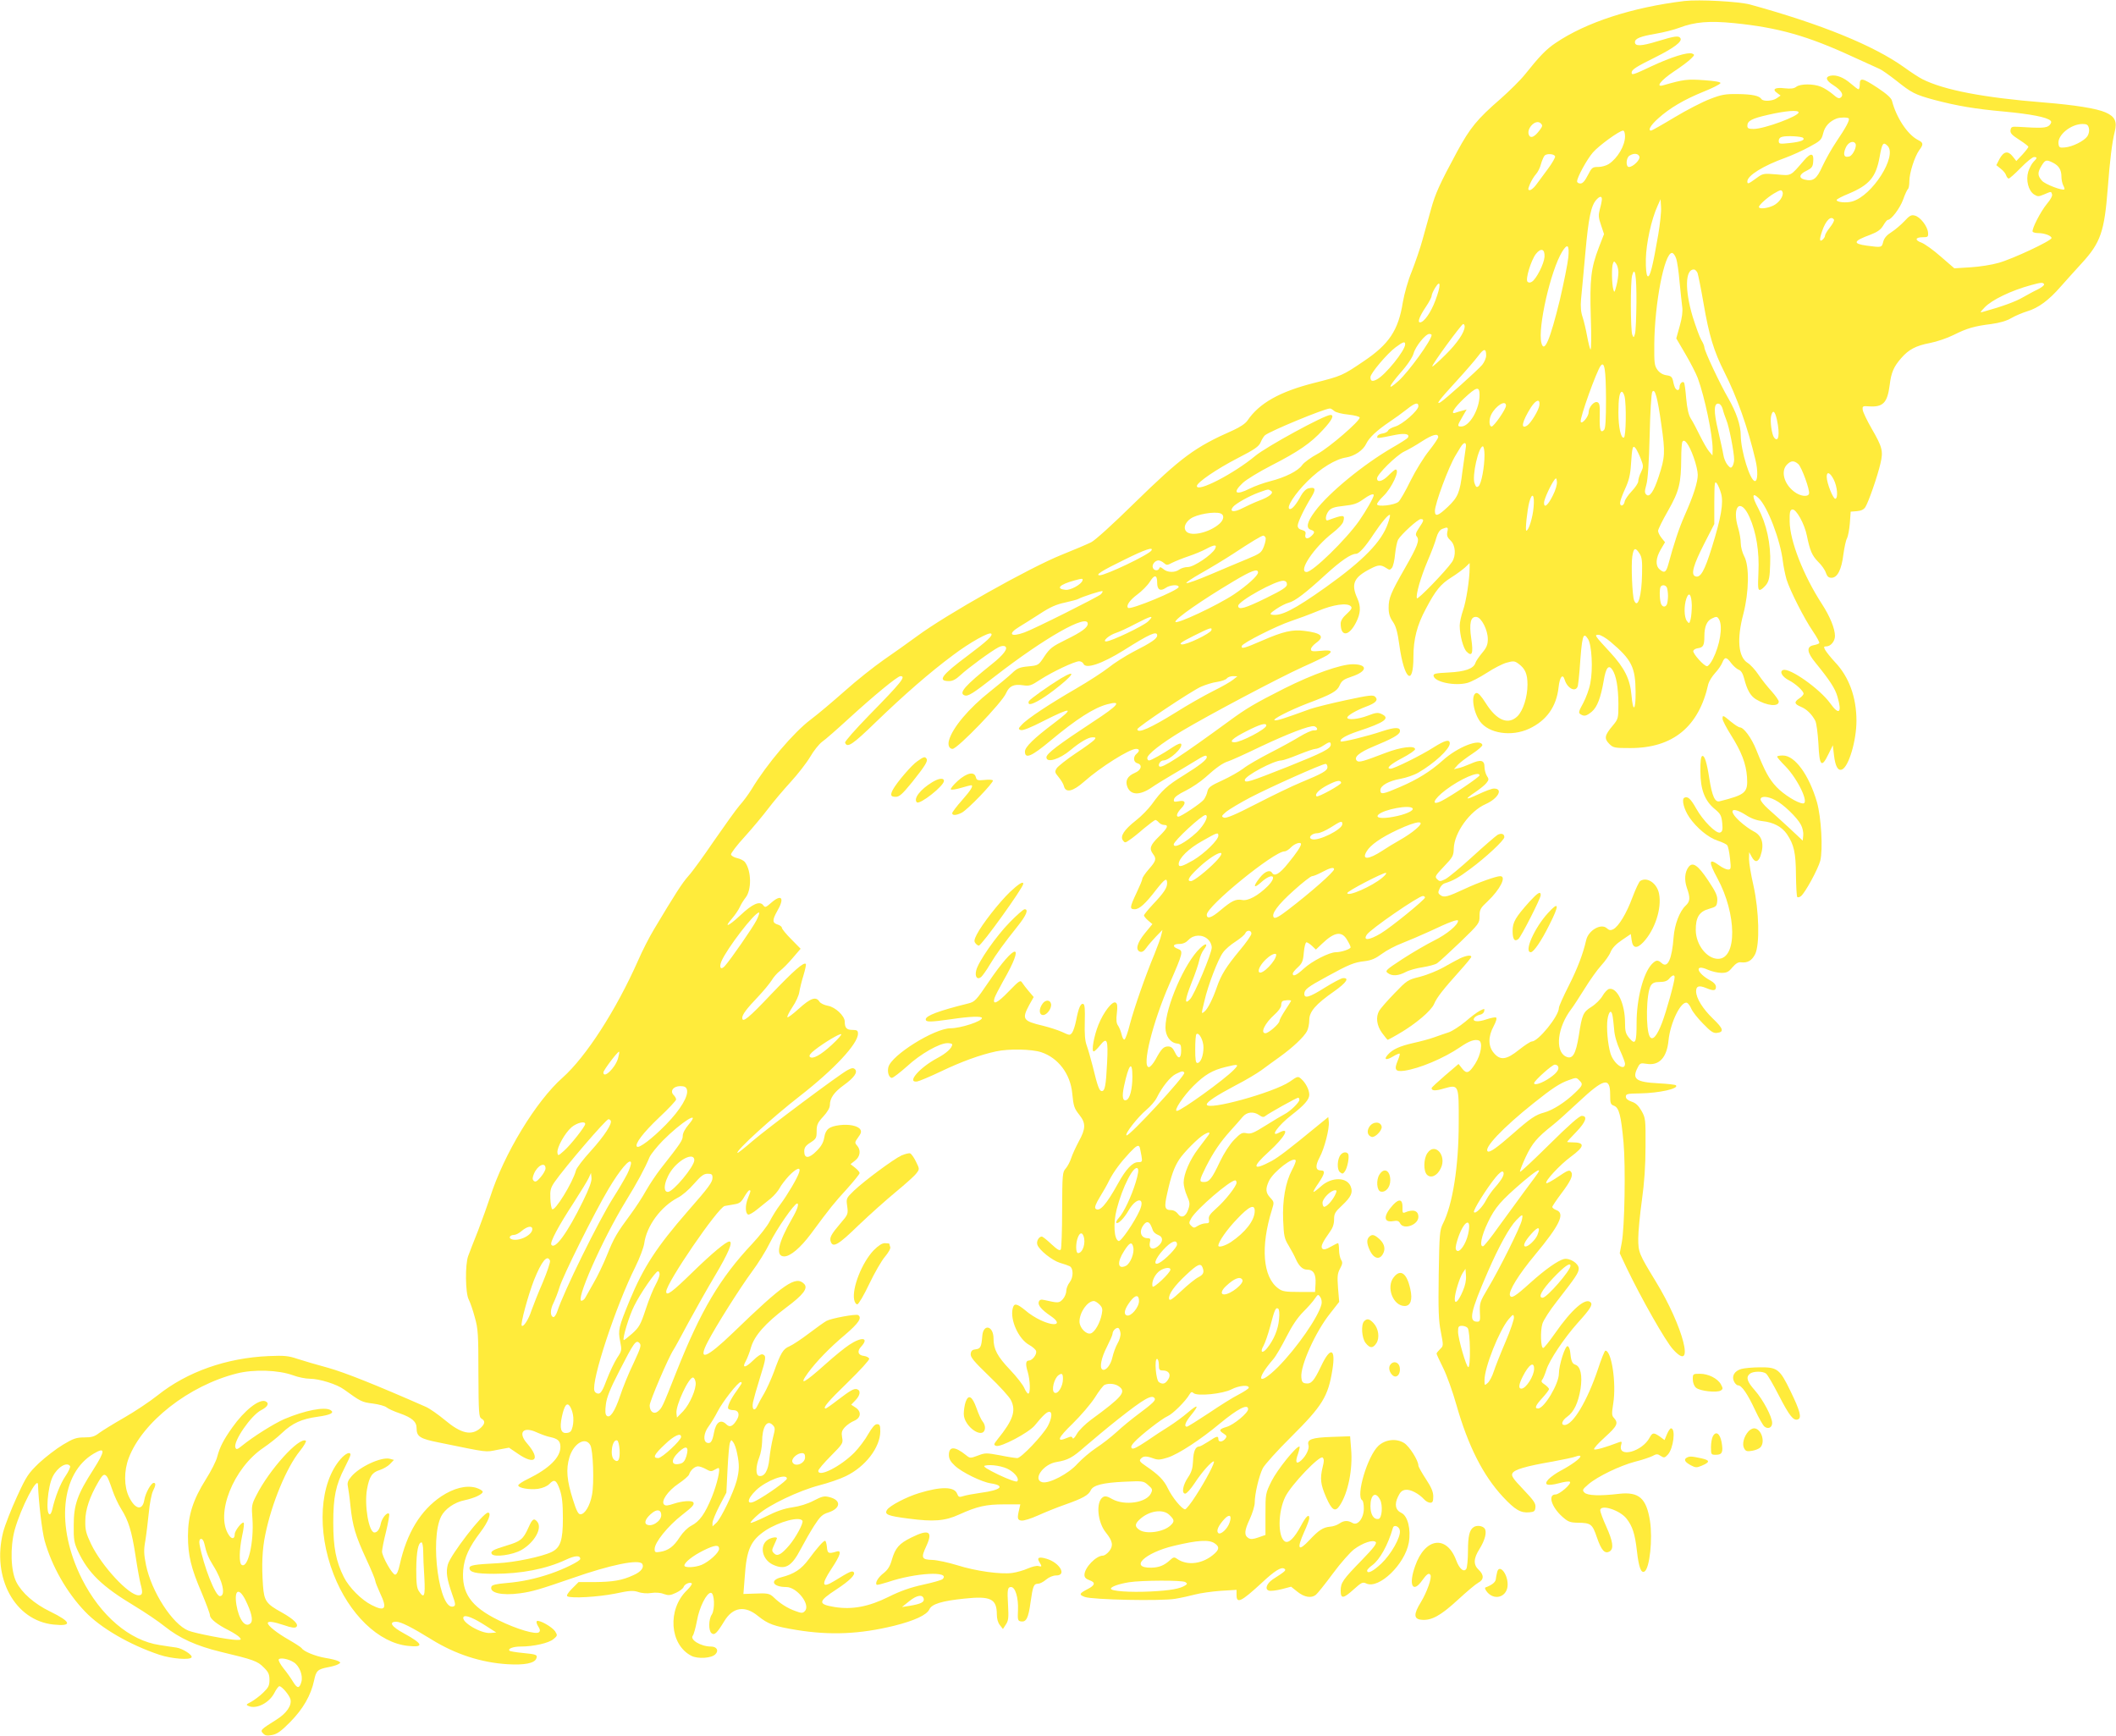
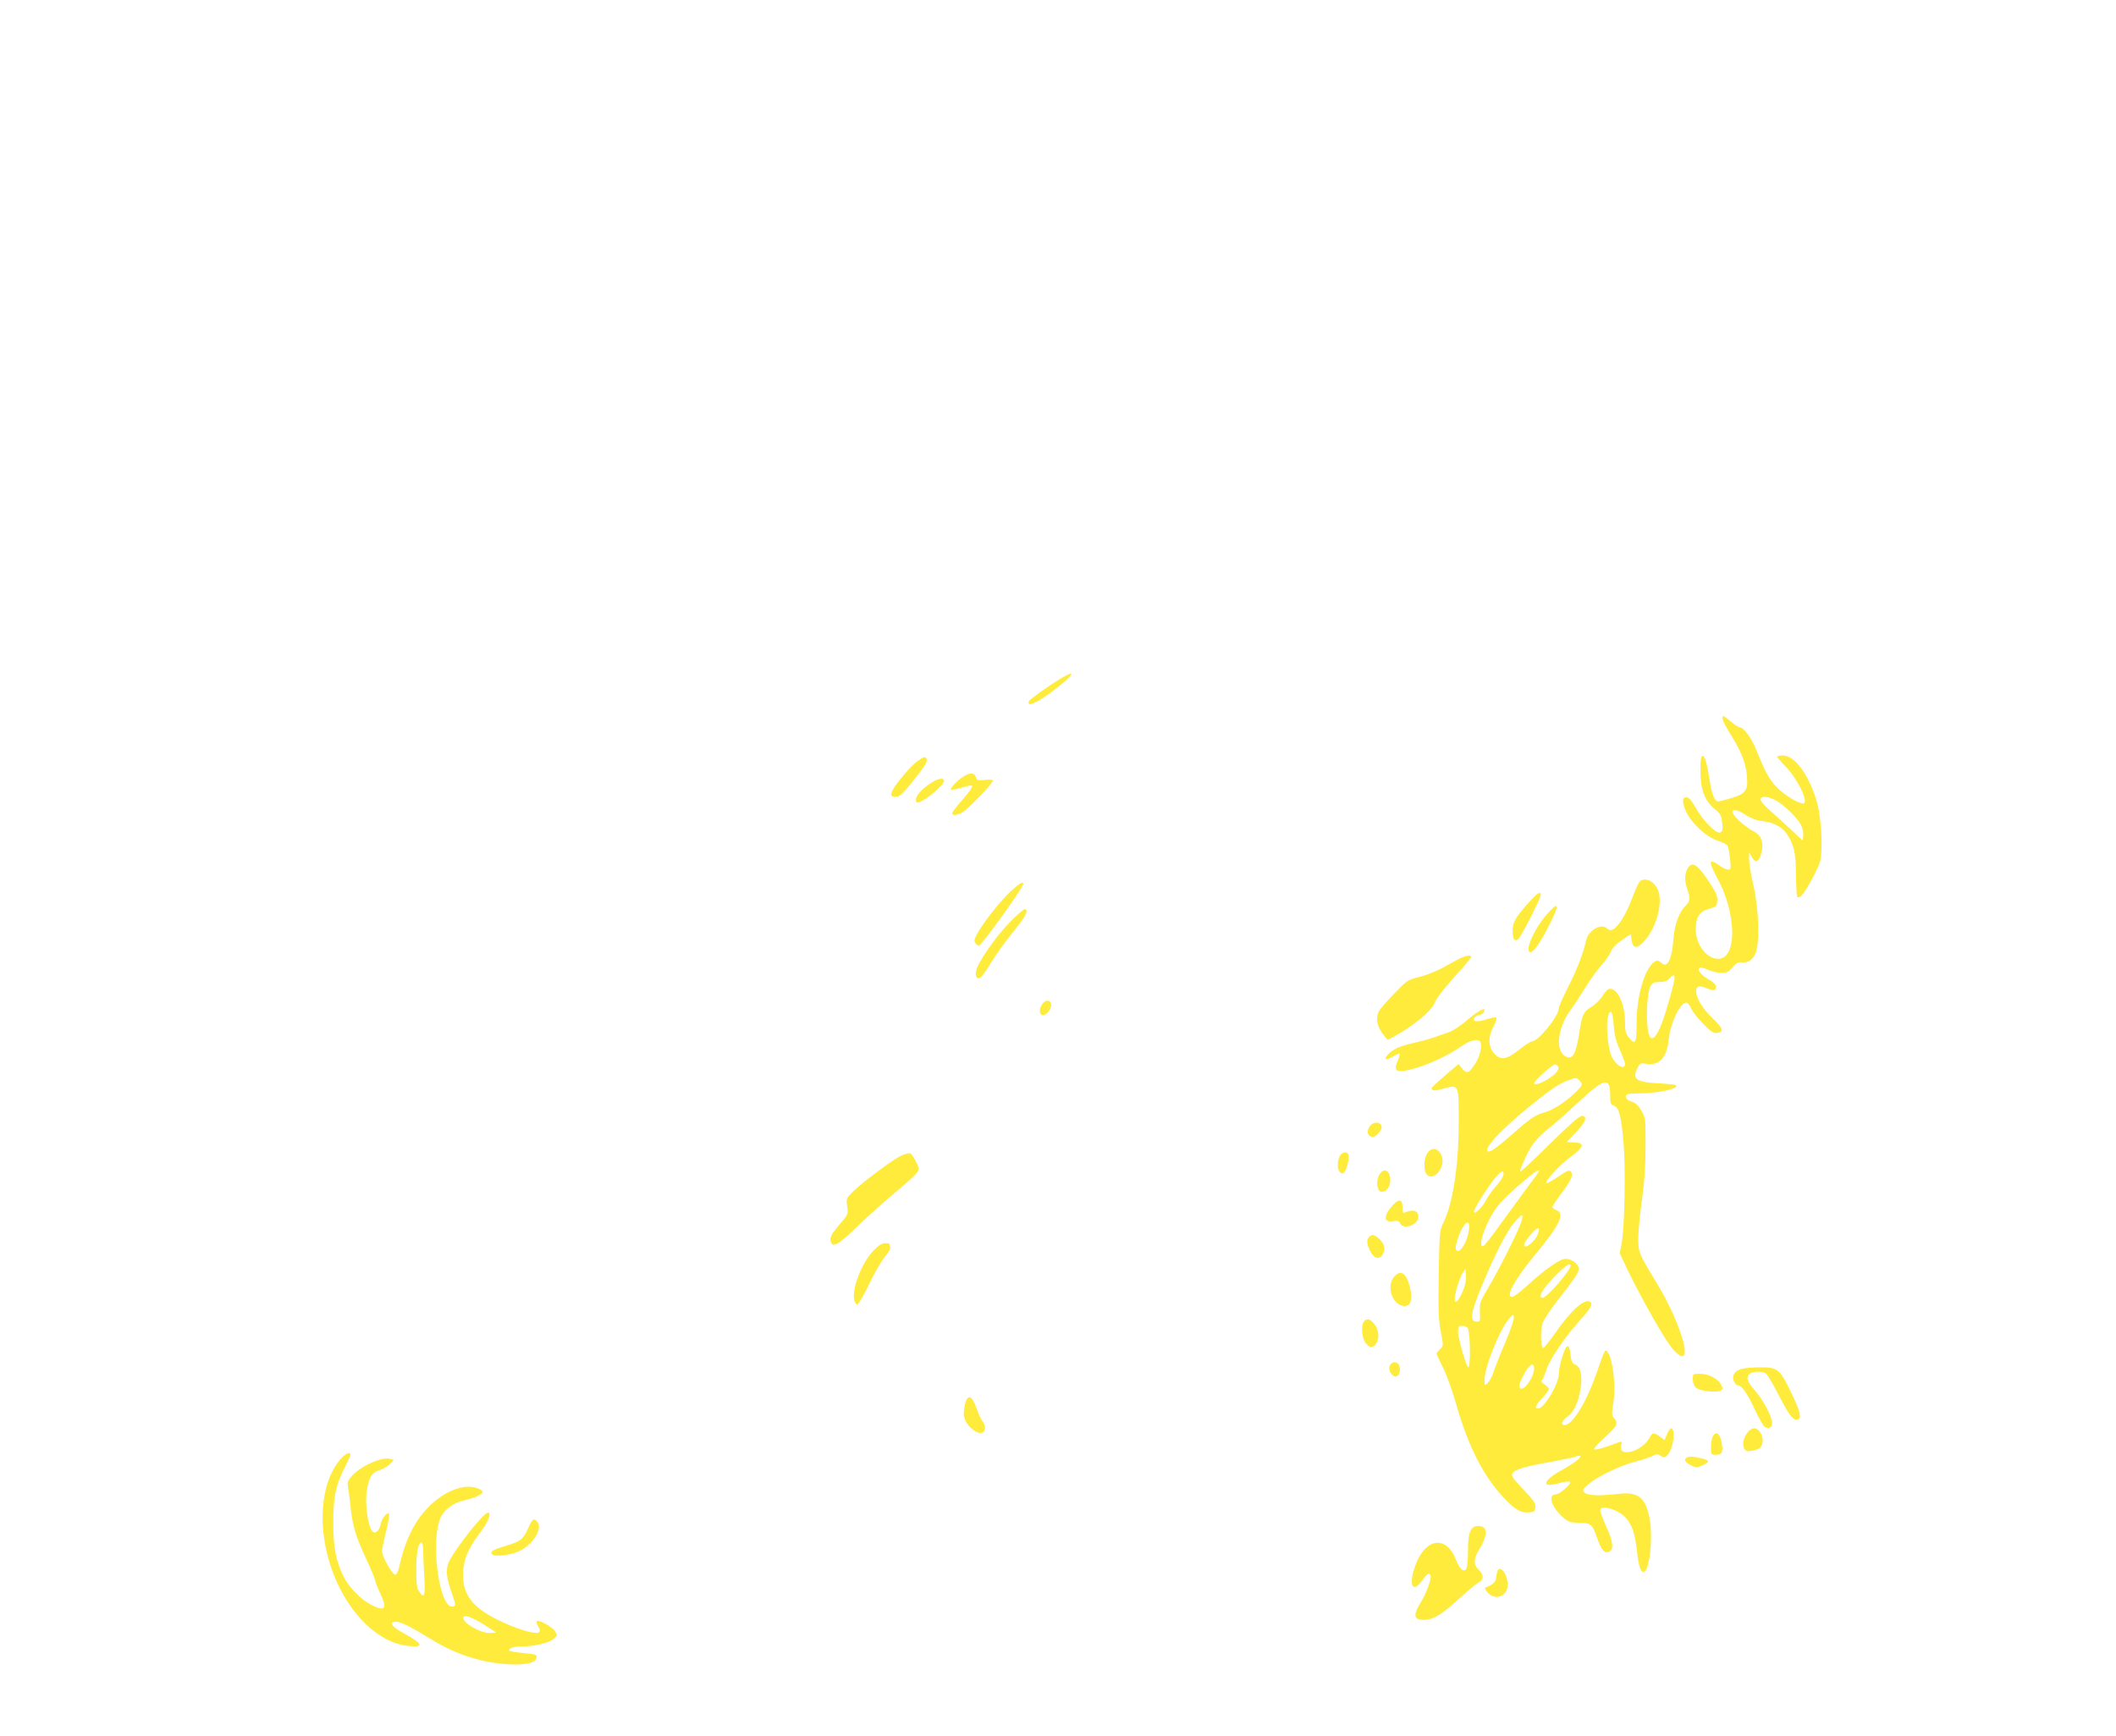
<svg xmlns="http://www.w3.org/2000/svg" version="1.0" width="1280pt" height="1050pt" viewBox="0 0 1280 1050" preserveAspectRatio="xMidYMid meet">
  <g transform="translate(0,1050) scale(0.1,-0.1)" fill="#ffeb3b" stroke="none">
-     <path d="M10190 10494 c-315 -38 -596 -129 -780 -254 -57 -38 -98 -81 -185 -190 -27 -34 -94 -100 -147 -147 -143 -124 -185 -176 -263 -319 -107 -198 -133 -256 -159 -351 -14 -49 -36 -131 -51 -183 -14 -52 -44 -138 -65 -192 -23 -55 -45 -135 -54 -186 -27 -170 -83 -254 -238 -358 -127 -86 -132 -88 -297 -130 -210 -53 -334 -123 -405 -228 -11 -17 -45 -40 -85 -58 -234 -103 -313 -162 -602 -444 -125 -123 -233 -221 -258 -234 -24 -12 -104 -46 -179 -76 -194 -78 -698 -361 -877 -494 -49 -36 -139 -100 -200 -142 -60 -42 -166 -126 -235 -188 -69 -61 -161 -139 -205 -172 -104 -78 -267 -270 -359 -423 -18 -29 -50 -73 -73 -98 -22 -26 -90 -121 -153 -212 -62 -91 -131 -187 -155 -213 -39 -44 -80 -108 -208 -322 -28 -46 -72 -132 -97 -190 -134 -302 -315 -582 -456 -708 -162 -143 -356 -463 -439 -723 -15 -46 -48 -137 -73 -203 -26 -65 -53 -134 -60 -154 -19 -52 -17 -223 3 -262 9 -17 26 -66 37 -108 20 -69 22 -104 22 -340 1 -240 3 -264 18 -273 24 -13 23 -31 -4 -56 -55 -50 -118 -36 -218 48 -40 33 -91 69 -114 79 -307 135 -491 208 -591 236 -66 18 -149 42 -185 54 -56 19 -81 21 -175 17 -255 -11 -493 -95 -671 -237 -49 -39 -141 -100 -204 -136 -63 -36 -131 -78 -150 -92 -28 -22 -46 -27 -90 -27 -47 0 -66 -6 -129 -44 -40 -24 -105 -74 -145 -111 -65 -63 -76 -78 -134 -205 -35 -76 -72 -171 -83 -213 -70 -276 71 -535 305 -559 116 -12 108 16 -21 79 -95 46 -170 112 -204 178 -34 67 -39 209 -10 316 37 133 140 332 141 272 3 -100 24 -279 40 -338 44 -155 133 -312 244 -428 95 -100 271 -202 451 -262 72 -24 186 -33 194 -15 7 14 -56 54 -93 59 -17 2 -62 9 -100 15 -182 27 -358 177 -471 401 -159 317 -128 639 72 757 71 42 71 19 -2 -96 -96 -149 -119 -212 -119 -336 -1 -89 2 -107 26 -159 62 -132 146 -213 341 -330 63 -38 146 -94 183 -124 90 -72 191 -118 339 -154 197 -47 223 -56 260 -94 29 -28 35 -42 35 -76 0 -34 -6 -46 -38 -77 -20 -20 -53 -44 -72 -55 -33 -17 -34 -19 -13 -27 48 -18 123 22 153 81 11 22 25 40 30 40 15 0 60 -53 67 -79 9 -37 -23 -84 -83 -122 -97 -61 -102 -65 -82 -85 12 -13 25 -15 54 -9 29 5 55 23 109 78 78 79 126 162 145 252 12 59 22 68 85 80 22 4 48 11 59 17 18 10 18 11 2 20 -9 5 -44 14 -77 19 -60 10 -132 39 -144 59 -3 5 -38 28 -78 51 -72 41 -127 85 -127 101 0 13 33 9 99 -13 45 -16 66 -18 74 -10 15 15 -15 46 -88 87 -95 52 -107 70 -114 161 -9 124 -5 221 14 311 38 188 129 407 210 506 24 30 40 58 35 61 -40 25 -222 -176 -300 -332 -28 -54 -29 -63 -23 -139 10 -142 -27 -304 -65 -280 -17 10 -15 91 3 177 9 40 13 75 9 78 -9 9 -54 -48 -54 -69 0 -30 -18 -33 -36 -5 -83 126 27 404 209 527 34 23 85 63 113 90 62 59 119 85 215 98 79 11 104 24 79 40 -35 22 -155 -1 -280 -54 -62 -27 -187 -105 -257 -162 -28 -23 -34 -24 -39 -10 -14 37 95 195 156 226 41 21 51 43 25 54 -39 14 -127 -56 -200 -159 -53 -75 -75 -117 -91 -177 -6 -26 -38 -88 -69 -137 -77 -122 -108 -218 -108 -341 0 -118 18 -194 83 -345 27 -65 50 -126 50 -136 0 -21 44 -56 116 -92 27 -14 56 -33 63 -41 12 -14 10 -16 -16 -16 -47 0 -250 39 -293 56 -97 39 -224 236 -257 398 -13 65 -14 91 -4 145 6 36 15 112 21 169 5 56 17 116 25 132 17 34 19 50 5 50 -16 0 -50 -61 -57 -103 -11 -68 -56 -58 -93 19 -30 62 -31 157 -1 235 83 218 364 438 654 511 103 26 251 21 339 -11 32 -12 77 -21 102 -21 57 0 164 -33 207 -65 101 -73 108 -77 174 -85 37 -5 74 -15 83 -23 9 -8 46 -25 82 -37 73 -26 100 -50 100 -89 0 -51 20 -64 136 -87 304 -62 277 -59 353 -44 l70 13 53 -36 c105 -73 140 -35 57 61 -58 66 -25 106 57 68 27 -12 64 -26 83 -29 46 -10 61 -24 61 -60 0 -63 -68 -130 -194 -192 -34 -16 -61 -34 -61 -40 0 -16 68 -28 120 -21 30 5 55 16 69 30 29 31 42 24 63 -37 13 -39 18 -82 18 -172 0 -133 -15 -177 -68 -203 -60 -29 -225 -63 -327 -68 -139 -7 -170 -12 -170 -29 0 -26 38 -35 148 -35 165 0 315 29 435 85 55 26 87 28 87 5 0 -13 -97 -61 -179 -89 -91 -31 -174 -49 -269 -57 -58 -5 -85 -11 -89 -21 -15 -38 62 -56 172 -41 74 10 118 23 315 91 233 82 406 117 425 87 13 -21 -7 -48 -53 -68 -68 -32 -125 -41 -234 -42 l-98 0 -40 -40 c-24 -24 -35 -42 -28 -46 22 -14 187 -4 288 16 89 19 109 20 141 10 22 -8 55 -10 79 -6 25 4 56 2 75 -6 29 -10 40 -9 74 7 22 10 43 26 46 35 6 19 42 33 50 21 2 -4 -11 -23 -30 -41 -119 -115 -105 -328 27 -396 38 -20 122 -15 145 9 23 22 9 47 -26 47 -62 0 -130 42 -110 66 6 8 17 48 25 90 14 81 58 169 84 169 22 0 26 -99 6 -131 -20 -29 -21 -98 -2 -113 18 -15 33 0 77 72 52 86 125 97 204 32 61 -49 95 -62 235 -85 203 -33 382 -25 590 26 123 31 196 65 212 99 14 32 75 51 212 65 158 17 196 -1 196 -96 0 -26 7 -51 19 -65 l18 -23 18 28 c15 22 17 41 13 114 -6 96 -3 112 18 112 26 0 45 -66 42 -138 -3 -61 -1 -67 18 -70 32 -5 45 20 58 116 14 99 19 112 46 112 10 0 32 11 48 25 18 15 42 25 61 25 66 0 22 77 -58 101 -47 14 -61 7 -43 -21 16 -26 15 -29 -7 -23 -10 3 -39 -4 -64 -15 -24 -11 -67 -23 -95 -27 -70 -9 -218 11 -332 47 -52 16 -120 31 -150 32 -66 2 -70 12 -36 85 41 89 14 103 -92 50 -73 -36 -96 -62 -117 -134 -11 -40 -25 -61 -50 -81 -32 -24 -53 -59 -42 -70 3 -3 33 5 68 16 168 57 381 68 331 18 -6 -6 -59 -21 -119 -34 -77 -17 -137 -38 -209 -74 -119 -59 -219 -78 -325 -61 -103 17 -102 33 11 107 78 51 118 90 104 104 -10 10 -22 5 -118 -54 -74 -45 -80 -23 -18 72 58 87 66 118 30 106 -46 -14 -53 -11 -56 29 -2 20 -7 37 -11 37 -10 0 -49 -44 -99 -112 -45 -61 -88 -89 -166 -109 -72 -18 -52 -59 30 -59 66 0 150 -109 112 -146 -12 -13 -20 -13 -57 1 -46 16 -92 45 -130 82 -26 25 -38 27 -125 23 l-59 -2 8 102 c11 169 36 222 127 283 83 53 205 86 222 58 8 -13 -40 -102 -80 -149 -48 -56 -72 -69 -92 -48 -14 14 -14 19 1 51 9 20 17 38 17 40 0 11 -37 4 -57 -10 -50 -35 -33 -118 31 -149 75 -35 114 -14 171 96 21 40 57 103 80 139 36 56 50 69 86 80 76 25 79 75 6 93 -31 8 -44 5 -96 -22 -36 -19 -85 -34 -128 -40 -49 -7 -96 -23 -161 -56 -51 -25 -92 -42 -92 -37 0 5 21 28 48 51 64 57 245 143 367 175 55 14 128 39 162 56 118 57 206 172 208 269 0 38 -3 45 -20 45 -13 0 -29 -19 -53 -60 -18 -33 -56 -83 -83 -111 -84 -85 -219 -153 -219 -111 0 8 34 48 76 90 72 73 75 77 68 112 -5 30 -2 41 17 62 13 14 39 32 57 39 41 18 44 56 7 80 l-26 17 26 27 c28 29 33 58 11 66 -19 7 -40 -5 -120 -66 -36 -28 -68 -50 -71 -50 -22 0 14 43 131 156 78 76 134 138 132 145 -3 8 -17 15 -32 17 -36 4 -43 28 -17 56 51 55 4 62 -72 11 -29 -19 -90 -69 -137 -111 -137 -123 -172 -141 -112 -58 49 67 132 153 224 230 82 70 104 103 79 119 -13 8 -161 -19 -191 -35 -13 -7 -61 -41 -107 -76 -46 -35 -99 -70 -118 -78 -38 -16 -52 -39 -94 -156 -17 -45 -43 -102 -58 -128 -16 -26 -34 -60 -41 -75 -17 -39 -36 -24 -27 21 4 19 22 84 41 144 39 124 40 136 18 145 -10 4 -31 -9 -60 -38 -46 -45 -68 -46 -42 -1 8 15 23 52 31 82 21 71 87 146 212 240 105 78 135 118 109 144 -50 51 -122 2 -429 -295 -163 -157 -217 -177 -154 -56 48 93 195 326 268 425 36 48 84 125 107 172 42 86 149 240 166 240 13 0 1 -37 -30 -90 -86 -149 -103 -230 -48 -230 37 0 98 52 161 136 118 160 142 189 218 272 42 47 77 90 77 96 0 6 -12 20 -27 32 l-28 22 28 22 c31 24 36 64 11 91 -14 16 -14 20 7 49 18 24 21 35 13 48 -14 22 -68 33 -124 26 -65 -8 -86 -25 -94 -75 -5 -30 -18 -53 -46 -81 -46 -47 -75 -48 -75 -3 0 23 8 35 38 54 34 22 37 28 37 69 0 38 6 51 40 88 25 27 40 53 40 69 0 42 25 78 83 120 64 46 87 79 69 97 -10 10 -20 8 -45 -5 -52 -28 -484 -351 -577 -431 -47 -41 -87 -72 -89 -70 -12 12 210 214 380 346 205 160 349 314 349 375 0 19 -5 23 -34 23 -35 0 -46 13 -46 50 0 35 -58 89 -102 96 -22 4 -45 15 -51 25 -21 33 -53 22 -124 -42 -37 -34 -69 -57 -70 -52 -2 6 12 33 31 62 20 29 38 69 41 89 3 20 14 66 25 101 11 36 17 67 15 70 -13 13 -71 -38 -208 -181 -139 -147 -177 -178 -177 -145 0 20 27 56 95 127 34 36 71 81 83 100 11 19 34 45 50 57 16 12 51 47 77 78 l48 56 -56 57 c-32 32 -57 63 -57 69 0 6 -10 15 -22 19 -37 11 -38 26 -7 82 47 80 28 107 -36 51 -33 -29 -37 -30 -48 -15 -21 28 -65 9 -140 -62 -72 -67 -102 -78 -48 -17 17 20 38 50 46 68 8 18 24 43 35 57 37 46 36 161 -3 214 -7 10 -28 21 -47 25 -19 4 -36 14 -38 22 -1 8 36 57 84 109 47 52 111 129 142 170 31 41 92 113 135 160 43 47 96 115 118 152 21 37 54 77 71 90 18 12 91 76 163 142 151 138 294 256 312 256 36 0 5 -38 -190 -237 -82 -84 -147 -158 -145 -165 12 -35 45 -13 185 123 173 167 328 302 468 406 102 77 219 142 231 130 12 -11 -25 -45 -141 -132 -161 -120 -186 -155 -114 -155 22 0 42 11 70 37 41 39 188 147 230 168 15 8 31 10 39 5 20 -12 -9 -51 -81 -108 -161 -129 -201 -174 -165 -188 21 -8 48 8 186 116 302 234 560 380 560 317 0 -23 -37 -50 -133 -97 -81 -40 -96 -51 -129 -100 -36 -55 -37 -55 -98 -61 -52 -5 -67 -11 -98 -41 -20 -19 -80 -69 -133 -111 -128 -101 -227 -219 -248 -294 -9 -30 1 -53 21 -53 30 0 301 281 324 337 19 43 46 56 101 48 40 -6 50 -3 106 34 74 48 208 111 235 111 11 0 22 -7 26 -15 13 -34 111 -1 243 81 158 100 203 120 203 90 0 -19 -35 -43 -145 -99 -49 -26 -117 -69 -150 -96 -33 -26 -121 -83 -195 -126 -159 -92 -296 -182 -329 -219 -22 -23 -22 -26 -7 -32 12 -5 61 15 139 55 172 87 191 83 62 -14 -121 -91 -175 -144 -175 -171 0 -47 39 -31 155 66 156 130 263 199 344 220 91 24 67 -6 -85 -105 -213 -140 -284 -194 -284 -216 0 -36 78 -13 146 44 56 47 107 77 132 77 21 0 23 -2 11 -16 -7 -8 -57 -45 -112 -81 -54 -36 -105 -77 -114 -89 -14 -22 -13 -26 11 -55 14 -17 29 -41 32 -55 11 -42 54 -32 121 27 100 89 276 199 315 199 22 0 23 -13 3 -30 -22 -18 -19 -51 5 -57 33 -9 24 -42 -15 -58 -46 -20 -60 -48 -45 -86 21 -50 75 -51 146 -3 21 15 75 48 119 74 44 26 107 63 139 83 62 39 76 43 76 27 0 -16 -42 -49 -140 -110 -99 -61 -132 -91 -193 -176 -20 -27 -63 -72 -97 -98 -70 -55 -96 -95 -77 -120 11 -15 14 -15 38 2 15 9 55 41 88 70 34 28 66 52 70 52 5 0 14 -7 21 -15 7 -8 21 -15 31 -15 31 0 22 -19 -31 -71 -52 -51 -60 -72 -35 -105 22 -29 18 -42 -25 -91 -22 -25 -40 -52 -40 -59 0 -7 -16 -45 -35 -85 -41 -87 -43 -99 -11 -99 28 0 64 32 130 118 53 67 66 75 66 39 0 -28 -19 -57 -87 -129 -29 -31 -53 -61 -53 -65 0 -5 11 -19 25 -31 l26 -22 -46 -56 c-47 -58 -58 -100 -29 -111 12 -4 24 3 38 23 11 16 38 47 59 69 l39 40 -7 -30 c-3 -16 -22 -68 -41 -115 -56 -134 -123 -327 -149 -425 -12 -49 -27 -91 -33 -93 -6 -2 -13 12 -17 30 -4 18 -14 42 -21 53 -11 14 -13 36 -8 76 5 41 3 59 -7 64 -19 13 -73 -56 -104 -133 -28 -69 -44 -162 -29 -162 5 0 22 16 37 35 44 55 51 39 44 -104 -7 -138 -13 -171 -32 -171 -15 0 -25 26 -55 150 -12 47 -28 103 -36 125 -11 29 -14 70 -12 144 2 76 0 105 -9 108 -16 6 -29 -25 -43 -98 -6 -31 -17 -65 -24 -75 -14 -18 -15 -18 -62 4 -27 12 -78 28 -114 37 -123 29 -130 40 -84 126 l27 48 -29 34 c-16 19 -34 42 -41 53 -10 17 -17 13 -82 -54 -68 -71 -99 -85 -85 -39 4 12 27 57 51 100 140 243 78 240 -88 -5 -74 -109 -82 -118 -122 -128 -178 -44 -257 -74 -257 -96 0 -18 27 -17 155 1 113 17 185 19 185 7 0 -20 -129 -62 -190 -62 -99 -1 -358 -163 -376 -235 -8 -31 4 -65 21 -65 8 0 49 32 92 70 81 75 196 140 244 140 16 0 29 -3 29 -8 0 -21 -36 -54 -91 -83 -107 -57 -187 -150 -121 -141 12 2 77 29 144 61 123 59 239 101 333 121 76 17 217 14 274 -5 102 -34 176 -131 187 -248 8 -81 12 -91 44 -132 39 -49 38 -83 -4 -159 -18 -34 -39 -79 -46 -101 -7 -22 -22 -50 -33 -63 -20 -22 -21 -34 -22 -250 0 -125 -4 -233 -8 -240 -7 -10 -21 -1 -57 32 -27 26 -53 46 -58 46 -18 0 -34 -29 -27 -49 10 -32 90 -96 137 -110 24 -7 50 -16 58 -20 24 -12 24 -67 1 -97 -12 -15 -21 -39 -21 -53 0 -15 -10 -38 -21 -50 -22 -24 -28 -24 -111 -5 -21 5 -29 2 -34 -10 -8 -20 15 -48 74 -88 71 -49 27 -66 -63 -24 -27 12 -70 39 -93 60 -52 42 -68 45 -76 11 -17 -69 35 -184 99 -220 22 -12 42 -30 43 -39 4 -20 -24 -56 -44 -56 -19 0 -22 -21 -7 -69 15 -52 17 -131 3 -131 -5 0 -16 15 -24 34 -8 19 -46 68 -85 109 -78 82 -101 125 -101 190 0 78 -62 92 -68 16 -5 -66 -11 -78 -40 -81 -20 -2 -28 -9 -30 -27 -3 -20 18 -45 111 -135 64 -61 123 -126 132 -145 33 -65 13 -122 -81 -238 -23 -29 -24 -33 -9 -39 27 -11 197 79 234 123 48 59 73 83 88 83 20 0 16 -40 -9 -87 -31 -56 -161 -193 -184 -193 -11 0 -58 7 -106 17 -82 15 -89 15 -133 -2 -46 -17 -47 -17 -73 4 -66 53 -102 53 -102 0 0 -23 9 -40 36 -65 42 -40 163 -99 218 -107 90 -14 61 -41 -61 -57 -43 -6 -91 -15 -106 -20 -24 -8 -29 -6 -37 14 -16 44 -98 45 -231 4 -76 -23 -177 -76 -193 -101 -18 -28 4 -37 130 -53 151 -20 220 -15 307 25 108 49 162 61 270 61 l99 0 -6 -27 c-14 -57 -12 -68 13 -71 13 -2 58 12 100 31 42 19 116 49 165 66 105 37 141 57 154 86 14 31 73 46 203 52 112 5 116 5 144 -20 26 -22 28 -28 18 -49 -26 -58 -159 -78 -235 -36 -29 17 -43 20 -56 12 -44 -28 -34 -151 18 -215 41 -51 46 -79 20 -112 -12 -15 -29 -27 -38 -27 -42 0 -112 -73 -112 -117 0 -15 9 -24 31 -32 37 -13 34 -30 -11 -53 -52 -27 -55 -34 -18 -48 46 -17 462 -26 548 -11 36 6 90 18 120 26 30 8 99 18 153 22 l97 6 0 -31 c0 -55 28 -41 149 70 82 77 121 101 140 89 14 -9 6 -16 -69 -64 -39 -26 -51 -62 -23 -69 10 -3 44 1 76 9 l57 15 39 -31 c41 -33 84 -40 111 -18 9 7 55 64 103 129 47 64 106 130 129 147 53 39 114 59 130 43 8 -8 -13 -36 -84 -109 -116 -119 -128 -137 -128 -185 0 -51 16 -49 79 8 47 42 54 46 77 35 76 -34 232 116 256 247 14 80 -6 161 -44 180 -37 17 -44 52 -21 99 13 28 25 39 46 41 29 4 80 -23 112 -58 10 -11 26 -20 37 -20 14 0 18 8 18 38 0 28 -12 56 -45 106 -25 38 -45 74 -45 81 0 30 -54 116 -86 136 -48 30 -114 22 -156 -17 -66 -62 -138 -304 -98 -329 6 -3 10 -26 10 -50 0 -59 -38 -107 -69 -87 -28 16 -52 15 -79 -4 -13 -9 -38 -18 -57 -19 -41 -4 -68 -21 -123 -80 -69 -74 -80 -57 -32 50 17 37 30 73 30 81 0 30 -20 12 -50 -45 -41 -76 -75 -109 -98 -95 -43 28 -42 179 3 270 35 72 209 254 226 237 9 -9 9 -23 0 -57 -17 -70 -13 -105 21 -183 35 -80 55 -92 83 -49 50 76 79 219 68 342 l-6 76 -113 -4 c-118 -4 -149 -15 -139 -49 7 -21 -14 -66 -44 -93 -30 -27 -38 -12 -19 40 8 24 12 44 8 44 -21 0 -134 -141 -168 -209 -37 -75 -37 -76 -37 -201 l0 -125 -43 -15 c-31 -11 -47 -12 -60 -4 -27 17 -25 45 8 115 16 35 30 80 30 99 0 54 26 163 49 209 12 22 88 107 170 188 191 190 225 245 251 408 21 130 -12 141 -68 22 -44 -92 -60 -110 -94 -105 -18 2 -24 10 -26 36 -7 71 86 277 175 388 l54 69 -7 83 c-5 71 -4 88 12 118 15 28 17 38 6 54 -6 11 -12 38 -12 60 0 22 -3 40 -6 40 -4 0 -24 -10 -45 -22 -28 -16 -42 -19 -50 -11 -12 12 1 39 46 102 17 23 25 47 25 74 0 36 6 46 49 86 54 51 66 77 52 113 -22 59 -116 60 -180 2 -21 -19 -41 -34 -45 -34 -4 0 9 24 29 52 40 60 43 78 15 78 -32 0 -35 27 -8 78 30 55 61 177 56 217 l-3 28 -70 -57 c-174 -143 -230 -185 -273 -209 -116 -62 -122 -39 -17 56 98 89 133 153 63 116 -61 -33 -7 43 76 107 76 59 106 93 106 122 0 29 -21 71 -48 95 -20 18 -22 18 -70 -16 -97 -66 -502 -178 -502 -138 0 16 58 54 175 116 61 31 130 73 155 91 25 18 74 55 110 80 82 59 147 121 166 156 8 15 14 45 14 68 0 50 38 95 150 173 75 53 96 84 52 80 -12 -2 -61 -28 -109 -58 -92 -58 -123 -67 -123 -37 0 26 19 41 137 105 131 72 164 86 229 93 40 5 65 16 103 44 28 21 83 50 123 65 40 16 116 48 168 72 118 56 170 75 170 63 0 -25 -69 -82 -144 -119 -46 -23 -132 -73 -192 -112 -101 -66 -107 -72 -89 -85 26 -20 64 -17 108 6 20 11 67 24 103 29 36 6 75 16 87 24 12 8 75 66 140 128 115 111 117 115 117 157 0 40 5 49 49 90 76 72 116 152 76 152 -25 0 -134 -39 -215 -77 -103 -48 -125 -54 -146 -38 -16 11 -16 17 -6 39 6 15 20 29 29 32 57 18 84 34 157 88 95 70 206 174 206 192 0 20 -18 26 -41 14 -11 -7 -80 -66 -152 -132 -72 -66 -146 -127 -164 -136 -31 -15 -35 -15 -50 0 -15 15 -11 21 42 77 53 55 58 65 59 108 3 96 97 227 193 269 76 34 108 94 50 94 -13 0 -55 -16 -95 -35 -81 -38 -86 -32 -14 16 26 18 55 41 64 53 15 19 15 24 2 43 -7 12 -14 36 -14 53 0 42 -22 48 -84 20 -28 -12 -62 -25 -76 -27 l-25 -6 24 27 c13 14 53 44 88 67 35 23 62 47 60 53 -13 41 -150 -12 -241 -95 -73 -65 -151 -114 -256 -159 -104 -45 -120 -48 -120 -20 0 28 50 56 122 69 33 6 81 22 107 37 97 56 190 142 191 177 0 27 -28 20 -98 -24 -75 -48 -239 -129 -260 -129 -31 0 -2 27 71 65 42 22 77 46 77 53 0 24 -87 13 -178 -22 -133 -51 -162 -60 -174 -48 -21 21 13 50 99 86 114 47 157 71 161 90 6 28 -27 29 -106 3 -85 -29 -244 -68 -251 -62 -12 12 30 37 102 61 167 55 200 80 142 106 -20 9 -35 7 -81 -11 -57 -22 -124 -28 -124 -12 0 13 54 44 112 66 60 22 77 40 57 60 -13 13 -35 10 -176 -20 -89 -19 -185 -43 -215 -53 -165 -60 -203 -72 -217 -69 -20 4 87 59 198 102 149 56 180 74 195 110 12 27 24 36 72 52 97 32 100 75 6 75 -74 -1 -240 -60 -412 -146 -182 -92 -232 -122 -334 -197 -293 -214 -409 -290 -423 -275 -10 10 7 36 24 36 37 0 121 78 108 100 -4 6 -24 -2 -48 -18 -61 -41 -134 -82 -146 -82 -6 0 -11 6 -11 14 0 23 83 88 209 164 159 95 583 320 733 388 68 30 133 62 146 70 38 25 26 34 -38 27 -51 -5 -60 -3 -60 10 0 9 14 25 30 37 56 40 35 61 -71 74 -71 9 -128 -4 -254 -59 -108 -47 -129 -53 -123 -32 6 18 210 121 297 150 42 14 115 41 163 61 92 39 177 51 199 29 10 -10 4 -20 -24 -46 -25 -22 -37 -42 -37 -59 0 -82 50 -78 93 7 28 55 30 96 8 145 -40 88 -22 128 80 180 46 24 62 25 93 5 21 -14 24 -14 36 0 7 9 16 46 19 83 4 37 12 76 18 87 18 32 120 125 137 125 22 0 20 -9 -10 -53 -20 -30 -23 -41 -14 -52 19 -22 5 -58 -71 -191 -87 -152 -99 -182 -99 -241 0 -34 7 -57 25 -83 19 -27 29 -62 40 -143 29 -209 85 -254 85 -70 0 106 22 192 75 290 59 112 89 149 154 190 31 19 68 47 84 61 l27 26 0 -30 c0 -68 -21 -203 -40 -256 -11 -32 -20 -73 -20 -92 0 -58 21 -137 42 -158 33 -33 41 -10 28 78 -14 94 -4 137 32 132 30 -4 68 -79 68 -134 0 -33 -7 -51 -34 -83 -19 -23 -38 -50 -41 -61 -11 -35 -63 -53 -163 -58 -79 -4 -93 -7 -90 -21 7 -37 129 -62 204 -42 23 6 76 34 118 61 43 28 97 56 122 62 39 11 47 10 71 -8 39 -29 53 -61 53 -125 0 -75 -26 -156 -60 -191 -56 -55 -126 -27 -192 78 -27 43 -46 64 -57 62 -34 -7 -21 -111 21 -171 53 -74 191 -95 298 -45 105 49 165 133 178 250 7 64 25 86 37 46 17 -55 70 -79 80 -35 2 12 7 54 10 92 15 214 21 236 51 190 23 -36 31 -182 14 -268 -6 -34 -26 -88 -43 -120 -27 -49 -30 -59 -17 -67 23 -15 36 -12 69 15 33 28 54 84 72 187 13 79 30 101 53 66 23 -36 35 -105 36 -205 0 -89 -1 -92 -34 -132 -50 -59 -53 -78 -22 -110 25 -25 32 -26 129 -26 257 0 414 129 471 388 4 15 22 45 41 66 19 20 39 50 44 64 14 35 25 34 53 -4 13 -17 33 -35 45 -40 15 -5 25 -22 33 -51 18 -71 38 -107 72 -128 66 -40 138 -47 138 -14 0 8 -20 36 -43 62 -24 26 -60 71 -80 101 -19 29 -49 61 -65 71 -57 35 -67 144 -26 297 34 133 37 289 5 348 -11 21 -21 57 -21 80 0 22 -7 62 -15 89 -41 134 14 189 68 68 41 -92 60 -209 54 -335 -4 -93 -3 -108 11 -105 8 2 24 16 36 31 17 23 22 46 24 126 5 120 -22 242 -73 338 -38 71 -37 98 2 61 55 -51 133 -255 148 -385 4 -32 14 -80 22 -108 22 -70 107 -237 159 -313 24 -35 42 -68 39 -72 -2 -4 -18 -10 -35 -13 -44 -9 -40 -43 13 -107 87 -107 118 -155 132 -204 29 -98 10 -116 -44 -40 -64 88 -245 216 -285 201 -24 -9 -5 -42 37 -63 39 -20 87 -64 87 -80 0 -6 -11 -19 -25 -28 -33 -22 -32 -34 8 -51 35 -14 67 -45 88 -85 7 -14 15 -74 19 -140 6 -135 19 -148 61 -61 l26 53 7 -60 c8 -68 24 -96 48 -87 41 16 88 175 88 295 0 142 -45 266 -130 355 -26 28 -52 61 -59 73 -10 19 -9 22 7 22 26 0 52 31 52 63 0 44 -30 118 -78 192 -112 172 -195 383 -196 500 -1 58 2 70 16 73 23 5 74 -87 88 -158 19 -92 31 -120 68 -158 21 -20 42 -50 47 -67 8 -22 16 -30 34 -30 36 0 61 50 72 142 6 42 15 86 22 97 6 12 14 53 17 91 l5 70 38 3 c25 2 42 10 51 25 19 30 74 188 91 263 18 75 12 99 -54 213 -27 47 -51 97 -53 111 -3 23 0 25 37 22 86 -6 112 21 126 129 9 76 25 112 70 163 45 52 89 75 173 91 42 8 106 30 144 49 80 40 123 53 228 66 51 7 92 19 121 36 24 14 67 32 96 41 67 20 130 66 203 150 33 37 90 101 127 141 114 124 137 192 157 452 13 171 26 277 42 342 16 63 2 93 -55 118 -54 24 -187 45 -372 60 -365 29 -605 75 -736 141 -20 10 -71 43 -112 73 -184 131 -499 260 -932 379 -69 18 -307 31 -395 21z m301 -134 c267 -27 443 -77 714 -202 77 -35 151 -69 165 -75 14 -6 59 -38 100 -70 94 -75 113 -85 230 -117 141 -37 247 -55 425 -71 159 -15 258 -34 279 -55 7 -7 5 -15 -7 -28 -18 -17 -48 -18 -192 -9 -35 2 -40 -1 -43 -20 -3 -18 8 -30 52 -58 31 -20 56 -39 56 -43 0 -4 -16 -25 -36 -47 l-37 -39 -22 28 c-29 36 -54 31 -80 -16 l-19 -37 26 -21 c15 -11 30 -29 33 -40 4 -11 11 -20 16 -20 5 0 38 29 73 65 35 36 71 65 80 65 21 0 20 -6 -3 -29 -11 -11 -25 -38 -32 -60 -15 -52 1 -114 35 -137 22 -14 28 -14 61 0 45 19 42 19 48 1 4 -8 -9 -33 -30 -57 -39 -47 -95 -156 -87 -170 3 -4 18 -8 34 -8 37 0 80 -16 80 -30 0 -16 -234 -126 -320 -150 -41 -12 -118 -24 -171 -27 l-97 -6 -82 71 c-45 40 -98 77 -116 84 -43 15 -39 33 7 33 31 0 34 2 32 28 -3 38 -47 95 -80 103 -21 6 -32 0 -63 -34 -21 -22 -56 -52 -78 -66 -29 -18 -44 -36 -50 -58 -9 -36 -9 -36 -99 -24 -88 12 -83 28 21 66 44 17 63 31 78 56 11 19 23 34 28 34 20 0 73 70 92 122 11 32 25 61 29 64 5 3 9 24 9 48 0 50 32 149 60 188 27 36 25 45 -9 62 -63 33 -130 135 -156 236 -4 17 -32 42 -86 78 -93 61 -109 64 -109 22 0 -16 -3 -30 -8 -30 -4 0 -25 16 -47 35 -43 37 -86 54 -122 47 -34 -7 -28 -29 17 -57 48 -31 65 -58 46 -74 -11 -10 -22 -5 -49 19 -19 16 -51 37 -71 45 -45 19 -125 19 -150 0 -14 -11 -34 -13 -71 -9 -58 7 -78 -6 -44 -29 l20 -15 -23 -16 c-25 -18 -83 -21 -93 -5 -13 20 -56 29 -143 30 -76 1 -98 -3 -168 -30 -45 -17 -142 -67 -215 -111 -73 -44 -137 -80 -141 -80 -22 0 -3 33 43 74 69 62 155 113 273 161 55 22 101 45 103 52 3 7 -29 13 -100 18 -101 7 -121 5 -246 -31 -49 -14 -15 30 64 83 44 29 91 64 104 78 23 22 23 25 7 31 -27 10 -126 -21 -244 -76 -112 -53 -122 -56 -122 -39 0 18 27 35 146 94 110 55 162 94 149 114 -10 17 -35 13 -140 -19 -98 -30 -135 -31 -135 -5 0 22 33 35 126 51 47 8 111 24 142 36 95 36 182 43 333 28z m389 -540 c0 -23 -208 -100 -272 -100 -31 0 -38 4 -38 19 0 30 26 44 128 67 104 24 182 30 182 14z m303 -36 c8 -9 -15 -53 -76 -143 -27 -40 -64 -106 -83 -147 -35 -78 -56 -93 -109 -80 -36 9 -31 33 13 53 30 15 38 24 40 52 6 56 -13 60 -55 11 -85 -98 -74 -93 -166 -85 -81 7 -83 6 -124 -24 -48 -35 -53 -36 -53 -18 0 35 97 95 231 143 38 14 103 43 143 65 69 37 75 43 85 84 10 41 39 72 81 88 21 8 65 8 73 1z m-1869 -71 c-29 -39 -52 -51 -63 -34 -24 38 38 105 69 75 12 -12 12 -17 -6 -41z m3322 12 c4 -16 0 -34 -9 -49 -20 -29 -90 -64 -137 -68 -31 -3 -35 0 -38 23 -6 52 74 118 145 119 27 0 34 -5 39 -25z m-2806 -50 c0 -56 -45 -132 -98 -167 -15 -10 -44 -18 -64 -18 -35 0 -39 -3 -63 -50 -18 -35 -31 -50 -45 -50 -11 0 -20 6 -20 13 0 24 59 132 95 174 36 42 160 132 183 133 7 0 12 -14 12 -35z m1077 -9 c14 -13 -14 -24 -79 -31 -64 -7 -68 -6 -68 13 0 13 8 22 23 25 29 7 116 2 124 -7z m317 -35 c10 -16 -15 -70 -36 -77 -32 -10 -41 9 -24 50 14 35 47 49 60 27z m194 -13 c61 -61 -93 -304 -215 -337 -36 -10 -93 -4 -93 9 0 5 32 22 72 38 126 53 166 100 188 222 15 85 22 94 48 68z m-2011 -64 c2 -6 -17 -40 -43 -75 -26 -35 -58 -79 -71 -96 -13 -18 -31 -33 -39 -33 -12 0 -12 5 1 37 9 21 25 47 36 59 11 12 25 39 30 60 6 21 16 45 22 52 12 15 59 12 64 -4z m510 -1 c7 -18 -38 -63 -63 -63 -21 0 -18 57 4 69 26 16 52 13 59 -6z m2503 -38 c35 -18 50 -43 50 -85 0 -17 5 -40 11 -52 6 -11 9 -21 7 -23 -10 -11 -116 30 -135 51 -28 31 -29 50 -3 92 22 36 29 38 70 17z m-1637 -177 c8 -23 -21 -65 -57 -82 -36 -17 -86 -22 -86 -8 0 12 50 57 90 81 41 24 47 25 53 9z m-1093 -43 c0 -8 -5 -35 -12 -59 -10 -38 -9 -52 7 -98 l18 -54 -31 -80 c-48 -125 -56 -192 -49 -423 4 -113 3 -200 -2 -195 -4 5 -13 41 -20 79 -7 39 -19 90 -27 115 -11 31 -14 65 -10 110 4 36 15 162 26 280 19 211 34 286 67 322 20 22 33 23 33 3z m341 -214 c-33 -192 -51 -265 -65 -251 -7 7 -11 46 -10 103 2 95 33 239 71 322 l18 40 3 -48 c2 -26 -6 -101 -17 -166z m1063 90 c3 -5 -8 -26 -24 -46 -17 -21 -30 -43 -30 -50 0 -7 -7 -18 -15 -25 -19 -16 -20 2 -3 51 22 66 55 98 72 70z m-1607 -228 c-4 -38 -27 -153 -51 -256 -59 -242 -95 -328 -112 -261 -23 91 56 438 126 552 32 52 44 41 37 -35z m-144 3 c-3 -42 -49 -133 -76 -150 -11 -7 -20 -7 -27 0 -14 14 22 131 51 168 31 39 55 30 52 -18z m796 -9 c7 -19 16 -83 21 -143 6 -60 13 -127 16 -150 4 -27 -1 -67 -15 -116 l-21 -75 55 -94 c30 -51 64 -117 75 -146 42 -114 90 -344 90 -430 l-1 -38 -21 25 c-12 14 -36 57 -55 95 -19 39 -43 85 -55 103 -14 23 -22 59 -28 122 -4 50 -10 93 -13 96 -10 10 -27 -6 -27 -27 0 -21 -15 -25 -26 -7 -4 6 -10 25 -13 42 -6 26 -12 32 -40 36 -22 3 -42 15 -55 33 -18 25 -20 41 -19 155 2 247 61 552 107 552 8 0 19 -15 25 -33z m-349 -84 c0 -19 -5 -55 -12 -81 -11 -42 -13 -45 -19 -22 -9 33 -11 134 -2 156 6 16 7 16 20 -2 7 -10 13 -33 13 -51z m479 -5 c4 -13 21 -95 36 -183 33 -193 62 -289 126 -416 76 -150 142 -336 188 -531 16 -66 14 -128 -3 -128 -29 0 -85 181 -86 276 0 62 -27 141 -76 226 -50 86 -144 286 -144 307 0 7 -8 28 -19 45 -10 17 -33 81 -52 141 -48 162 -45 285 7 285 8 0 18 -10 23 -22z m-370 -178 c-1 -91 -4 -176 -9 -190 -7 -24 -8 -24 -16 -5 -11 25 -12 320 -1 359 17 61 27 0 26 -164z m-1216 13 c-27 -73 -69 -133 -93 -133 -17 0 -3 37 36 95 19 28 34 57 34 65 0 8 10 31 22 50 34 55 35 12 1 -77z m3682 98 c3 -6 -14 -19 -37 -31 -24 -11 -65 -34 -92 -49 -42 -25 -127 -56 -236 -86 -25 -7 -25 -7 5 25 43 46 162 103 280 135 62 17 72 18 80 6z m-3505 -256 c0 -35 -46 -102 -117 -172 -41 -41 -77 -72 -79 -70 -7 6 177 257 187 257 5 0 9 -7 9 -15z m-200 -52 c-1 -31 -138 -221 -200 -277 -69 -62 -64 -39 9 46 45 50 75 96 82 120 11 42 72 118 95 118 8 0 14 -3 14 -7z m-160 -56 c0 -37 -120 -186 -171 -212 -28 -15 -39 -11 -39 14 0 23 102 143 152 180 46 34 58 38 58 18z m490 -67 c0 -16 -11 -41 -24 -57 -27 -32 -229 -213 -252 -226 -32 -18 -8 14 92 123 58 63 119 134 136 157 34 46 48 47 48 3z m725 -262 c0 -127 -3 -180 -12 -189 -21 -21 -28 0 -26 82 2 66 -1 81 -14 86 -20 8 -53 -30 -53 -61 0 -26 -42 -76 -48 -57 -7 20 96 307 121 339 23 29 31 -25 32 -200z m-765 22 c0 -86 -61 -190 -111 -190 -25 0 -24 5 7 58 l26 45 -25 -7 c-14 -3 -32 -9 -41 -12 -36 -14 -12 27 49 85 78 73 95 77 95 21z m1100 -181 c24 -167 22 -195 -16 -311 -30 -92 -56 -129 -75 -110 -11 10 -11 21 0 60 9 31 16 134 20 297 3 138 10 257 16 265 16 25 32 -36 55 -201z m-223 174 c12 -50 9 -246 -4 -250 -18 -6 -33 62 -33 152 0 85 7 125 21 125 5 0 12 -12 16 -27z m-515 -54 c-3 -29 -51 -108 -74 -123 -42 -26 -31 24 23 110 31 47 56 54 51 13z m-732 -6 c0 -26 -97 -111 -140 -123 -21 -6 -40 -17 -43 -24 -3 -8 -18 -16 -33 -18 -15 -2 -30 -9 -32 -17 -5 -15 -2 -14 112 9 57 11 86 4 72 -18 -3 -5 -45 -32 -94 -60 -174 -101 -383 -272 -466 -383 -50 -66 -58 -104 -26 -114 25 -8 25 -17 1 -39 -23 -21 -41 -14 -34 13 3 13 -2 20 -21 25 -17 4 -26 13 -26 26 0 21 39 102 85 177 27 45 22 59 -20 49 -15 -4 -33 -22 -45 -44 -28 -53 -55 -85 -69 -81 -23 8 33 94 109 169 80 79 169 133 234 143 49 8 102 43 120 82 18 38 64 81 141 133 33 22 80 56 105 76 49 39 70 45 70 19z m530 3 c0 -21 -73 -126 -87 -126 -16 0 -17 44 -2 73 28 54 89 91 89 53z m1311 -21 c4 -17 14 -46 22 -66 16 -36 47 -195 47 -239 0 -14 -5 -32 -10 -40 -9 -13 -13 -12 -30 8 -11 13 -22 40 -25 60 -3 20 -18 87 -32 148 -28 117 -26 168 4 162 10 -2 20 -17 24 -33z m-2350 -11 c10 -9 46 -18 86 -22 37 -4 68 -12 68 -18 0 -22 -183 -180 -254 -219 -40 -21 -82 -52 -93 -67 -25 -37 -104 -76 -195 -99 -39 -10 -94 -30 -122 -44 -87 -44 -108 -27 -43 34 21 20 98 67 172 105 164 84 239 135 313 216 55 59 70 90 45 90 -36 0 -388 -192 -455 -248 -130 -108 -353 -223 -353 -182 0 21 120 103 244 167 107 55 131 72 142 98 7 17 19 36 26 42 34 27 356 160 392 162 5 1 17 -6 27 -15z m2678 -54 c19 -87 10 -141 -17 -107 -14 17 -26 101 -18 132 10 39 23 30 35 -25z m-2049 -104 c0 -7 -25 -44 -55 -82 -31 -38 -81 -119 -112 -181 -30 -62 -63 -119 -73 -128 -23 -21 -130 -33 -130 -15 0 7 17 29 38 49 52 50 103 161 74 161 -4 0 -23 -16 -42 -35 -36 -37 -70 -46 -70 -19 0 25 117 140 165 163 24 11 71 38 106 61 64 41 99 51 99 26z m1545 -122 c14 -38 25 -85 25 -106 0 -44 -25 -124 -78 -243 -36 -81 -67 -176 -101 -302 -13 -46 -24 -52 -53 -26 -25 23 -22 67 8 119 l26 44 -21 26 c-12 15 -21 34 -21 43 0 9 27 64 61 123 67 118 78 165 79 315 0 45 3 89 6 98 11 28 41 -12 69 -91z m-1379 53 c-3 -18 -12 -82 -20 -142 -15 -125 -27 -153 -88 -211 -58 -55 -78 -62 -78 -25 0 44 83 268 126 338 8 13 21 34 29 48 22 36 39 32 31 -8z m114 -39 c0 -73 -19 -175 -36 -189 -11 -9 -16 -6 -24 17 -17 43 24 224 50 224 5 0 10 -23 10 -52z m946 -25 c16 -41 16 -47 1 -79 -10 -19 -17 -44 -17 -55 0 -11 -18 -38 -40 -61 -21 -22 -40 -50 -42 -61 -4 -27 -28 -35 -28 -9 0 11 14 49 30 84 23 50 32 84 36 149 7 108 11 120 30 95 7 -11 21 -39 30 -63z m952 -30 c21 -19 72 -160 65 -180 -7 -21 -54 -15 -90 13 -62 47 -82 125 -43 164 25 25 42 25 68 3z m215 -95 c21 -42 27 -109 10 -115 -13 -5 -53 95 -53 133 0 35 21 26 43 -18z m-1700 -96 c-30 -60 -53 -78 -53 -43 0 21 42 112 64 140 9 12 12 9 14 -13 2 -16 -8 -51 -25 -84z m1018 13 c16 -56 0 -148 -55 -324 -45 -146 -70 -189 -101 -177 -28 10 -12 68 55 199 l60 117 0 133 c1 119 2 130 16 112 8 -11 19 -38 25 -60z m-2723 16 c20 -12 -8 -36 -70 -59 -29 -11 -75 -32 -102 -46 -51 -27 -82 -23 -57 8 18 21 96 65 156 87 59 21 56 21 73 10z m622 -26 c0 -14 -47 -96 -88 -155 -80 -114 -281 -310 -318 -310 -55 0 44 149 157 236 34 26 62 56 65 70 11 42 3 42 -93 7 -19 -8 -16 31 5 57 14 17 34 24 91 30 58 6 82 14 115 38 38 28 66 39 66 27z m967 -72 c-5 -64 -30 -143 -44 -143 -8 0 5 124 18 173 17 63 33 45 26 -30z m-1893 -39 c23 -9 20 -37 -6 -61 -58 -53 -170 -80 -201 -49 -20 20 -10 53 24 78 36 27 147 46 183 32z m1012 -59 c-37 -111 -150 -226 -376 -387 -193 -137 -272 -177 -327 -166 -14 3 -8 10 27 34 25 17 59 34 75 38 38 9 103 59 225 171 90 82 152 125 183 125 18 0 56 42 107 120 46 69 91 123 98 115 2 -2 -3 -25 -12 -50z m359 -53 c-4 -22 0 -33 20 -52 30 -28 34 -92 8 -130 -36 -53 -208 -231 -212 -219 -7 23 22 124 64 224 24 55 48 119 54 143 8 28 20 46 34 52 35 14 39 12 32 -18z m-1100 -33 c4 -6 0 -29 -9 -53 -15 -39 -21 -44 -103 -78 -49 -20 -148 -62 -221 -93 -73 -31 -138 -55 -145 -52 -6 2 34 29 89 60 55 31 143 84 195 118 103 68 170 109 181 109 4 0 10 -5 13 -11z m-305 -69 c-20 -37 -129 -110 -164 -110 -18 0 -41 -7 -52 -15 -26 -20 -73 -19 -97 3 -15 12 -21 14 -24 5 -6 -18 -32 -16 -39 2 -8 19 13 45 34 45 8 0 23 -7 33 -16 16 -14 20 -14 50 2 18 9 62 27 98 39 36 12 84 32 106 44 52 28 69 28 55 1z m-385 -10 c-16 -26 -277 -150 -313 -150 -29 1 13 28 153 96 121 60 175 78 160 54z m2952 -17 c15 -22 18 -46 16 -124 -2 -135 -26 -215 -48 -161 -11 26 -19 214 -11 266 8 53 18 57 43 19z m-2307 -116 c0 -19 -65 -78 -145 -132 -104 -69 -355 -186 -355 -166 0 19 161 131 349 243 112 67 151 81 151 55z m-610 -63 c0 -41 19 -53 52 -30 25 18 78 22 78 5 0 -19 -292 -140 -306 -126 -14 13 11 48 56 81 27 20 61 54 75 76 29 47 45 44 45 -6z m-452 14 c-8 -24 -72 -59 -102 -56 -62 6 -38 32 54 57 48 13 52 13 48 -1z m1237 -23 c0 -16 -27 -34 -125 -82 -128 -63 -170 -75 -170 -48 0 29 232 157 275 152 13 -1 20 -9 20 -22z m2299 -21 c3 -9 6 -31 6 -49 0 -18 -3 -40 -6 -49 -9 -23 -31 -19 -38 7 -8 30 -8 92 1 100 11 12 31 7 37 -9z m-3425 -39 c-17 -16 -406 -211 -463 -231 -83 -30 -102 -9 -31 34 25 15 82 51 127 80 61 40 98 56 150 67 39 9 75 18 81 22 20 12 142 52 146 47 3 -2 -2 -11 -10 -19z m3575 -67 c0 -29 -3 -66 -7 -83 -8 -29 -9 -29 -23 -11 -17 24 -18 91 -3 135 16 45 31 26 33 -41z m-3289 -97 c-29 -28 -224 -121 -254 -121 -25 0 18 38 58 51 20 6 74 31 119 55 98 51 118 55 77 15z m3455 10 c22 -43 4 -154 -39 -238 -12 -24 -28 -43 -35 -43 -18 0 -88 78 -83 93 2 7 14 14 28 16 32 4 39 17 39 73 0 57 15 92 44 106 30 15 34 14 46 -7z m-3072 -63 c-7 -21 -152 -90 -179 -86 -19 3 -5 13 70 51 100 50 115 55 109 35z m2414 -70 c129 -109 151 -154 152 -305 1 -113 -16 -125 -25 -18 -8 96 -42 165 -129 259 -96 104 -97 106 -70 106 12 0 45 -19 72 -42z m-2282 -229 c-14 -12 -70 -44 -125 -71 -55 -28 -154 -84 -220 -126 -153 -95 -235 -132 -235 -103 0 13 325 230 385 257 28 12 71 26 97 29 26 4 53 13 59 21 6 8 23 14 38 14 l26 -1 -25 -20z m200 -278 c0 -21 -153 -101 -192 -101 -38 0 -11 25 72 67 82 42 120 53 120 34z m307 -18 c3 -8 -4 -12 -19 -11 -13 1 -52 -17 -88 -39 -36 -22 -116 -66 -179 -98 -62 -32 -134 -73 -159 -93 -25 -19 -83 -52 -129 -73 -71 -32 -84 -43 -89 -66 -3 -16 -13 -38 -22 -50 -17 -22 -138 -103 -154 -103 -16 0 -8 24 18 51 32 33 24 51 -17 42 -27 -5 -31 -3 -27 13 2 12 28 31 70 51 36 18 90 54 120 81 65 59 105 87 138 97 14 4 101 43 194 88 165 78 297 129 325 124 8 -1 16 -8 18 -14z m83 -97 c0 -25 -48 -49 -260 -134 -233 -92 -260 -101 -260 -80 0 24 175 118 221 118 10 0 57 16 103 35 47 19 93 35 103 35 10 0 32 9 48 20 36 24 45 25 45 6z m-20 -136 c0 -22 -28 -38 -163 -94 -49 -20 -169 -78 -266 -128 -130 -67 -183 -89 -197 -84 -17 7 -16 10 14 36 19 15 84 54 145 86 119 62 434 203 455 203 6 1 12 -8 12 -19z m920 -50 c0 -10 -164 -121 -228 -154 -69 -35 -53 8 24 66 87 66 204 117 204 88z m-837 -45 c2 -11 -141 -90 -149 -82 -13 12 15 41 65 67 56 29 80 34 84 15z m432 -155 c9 -14 -45 -38 -117 -51 -69 -13 -110 -7 -90 13 32 32 192 62 207 38z m-1245 -50 c0 -21 -29 -65 -62 -96 -67 -62 -138 -99 -138 -72 0 21 170 178 192 178 5 0 8 -5 8 -10z m820 -45 c0 -33 -148 -106 -185 -91 -25 9 0 36 34 36 15 0 51 16 81 35 61 39 70 42 70 20z m444 -31 c-21 -19 -65 -48 -97 -66 -32 -18 -80 -47 -105 -64 -84 -55 -127 -57 -95 -4 23 39 86 83 186 130 126 59 179 61 111 4z m-1194 -39 c0 -26 -84 -108 -151 -148 -68 -39 -89 -45 -89 -24 0 35 60 94 141 139 93 53 99 55 99 33z m500 -51 c0 -13 -27 -54 -78 -116 -51 -64 -82 -82 -97 -58 -13 21 -44 9 -74 -29 -44 -55 -38 -70 9 -27 67 60 100 38 38 -25 -58 -57 -118 -90 -154 -83 -38 7 -62 -4 -131 -62 -54 -46 -83 -56 -83 -27 0 52 407 383 470 383 9 0 27 11 40 25 21 22 60 35 60 19z m-516 -106 c-53 -55 -133 -118 -150 -118 -26 0 -14 23 37 72 102 99 202 139 113 46z m716 -46 c0 -16 -138 -138 -279 -246 -52 -40 -77 -54 -85 -46 -19 19 24 78 122 165 52 47 101 85 109 85 8 0 35 11 61 25 48 26 72 31 72 17z m292 -51 c-61 -52 -212 -118 -212 -93 0 12 213 122 233 122 7 -1 -3 -14 -21 -29z m258 -120 c0 -13 -204 -179 -267 -217 -70 -42 -110 -46 -85 -8 21 33 313 234 339 234 7 0 13 -4 13 -9z m-4044 -138 c-23 -45 -156 -237 -191 -276 -24 -27 -37 -11 -21 28 33 77 200 295 227 295 5 0 -2 -21 -15 -47z m2994 -80 c0 -10 -32 -56 -71 -102 -81 -98 -112 -147 -138 -222 -24 -70 -55 -132 -75 -148 -20 -16 -20 -17 0 65 21 93 82 252 112 292 13 19 48 49 77 67 29 19 55 41 58 50 9 21 37 19 37 -2z m579 -39 c12 -19 21 -39 21 -44 0 -11 -56 -30 -89 -30 -40 0 -145 -54 -194 -99 -44 -41 -67 -51 -67 -30 0 5 14 23 31 38 26 24 32 38 36 90 3 33 10 61 16 61 6 0 21 -10 34 -22 l23 -22 38 36 c74 71 119 78 151 22z m-842 4 c14 -13 23 -33 23 -50 0 -35 -105 -285 -131 -312 -35 -37 -32 -6 8 97 23 56 44 119 48 140 4 20 16 49 27 63 29 37 13 43 -23 8 -93 -88 -209 -355 -209 -480 0 -50 29 -91 68 -96 24 -3 27 -7 27 -42 0 -51 -17 -56 -38 -11 -12 26 -23 35 -41 35 -27 0 -41 -14 -76 -79 -14 -25 -32 -46 -40 -46 -45 0 22 270 125 505 82 188 84 197 51 210 -36 13 -32 30 7 30 23 0 41 8 57 25 30 32 84 34 117 3z m413 -93 c0 -36 -85 -124 -103 -106 -12 12 13 56 52 88 24 21 51 30 51 18z m90 -279 c0 -2 -16 -27 -35 -56 -19 -29 -35 -58 -35 -65 0 -17 -66 -75 -85 -75 -33 0 -4 60 54 112 23 20 41 45 41 56 0 10 3 22 7 25 7 7 53 10 53 3z m-2778 -266 c-68 -63 -117 -89 -133 -73 -7 7 3 21 30 42 56 44 153 102 160 95 3 -3 -22 -32 -57 -64z m2248 -16 c0 -50 -17 -94 -37 -94 -10 0 -13 20 -13 83 0 46 3 87 7 91 15 15 43 -36 43 -80z m-3542 -68 c-18 -58 -88 -124 -88 -83 0 13 89 131 95 125 3 -2 -1 -21 -7 -42z m3726 -67 c-55 -58 -320 -249 -345 -249 -21 0 39 90 100 151 70 69 114 95 196 115 77 19 82 17 49 -17z m-614 -41 c0 -75 -15 -134 -36 -142 -23 -9 -28 20 -15 82 29 136 51 161 51 60z m314 23 c10 -15 -337 -391 -350 -379 -10 11 68 110 120 154 24 20 53 53 63 73 33 67 83 128 115 144 38 19 45 20 52 8z m-3009 -101 c12 -38 -38 -122 -126 -212 -85 -87 -164 -146 -176 -134 -15 15 37 84 134 176 57 53 103 103 103 109 0 7 -7 19 -15 27 -24 24 -2 54 40 54 25 0 35 -5 40 -20z m3705 -63 c0 -16 -56 -70 -90 -87 -14 -7 -64 -37 -112 -67 -73 -46 -92 -54 -117 -48 -27 6 -36 1 -76 -40 -27 -28 -61 -81 -86 -133 -48 -102 -64 -122 -96 -122 -31 0 -29 9 12 92 46 90 86 149 149 219 28 31 61 68 73 83 25 30 66 35 101 10 17 -12 26 -13 36 -5 19 16 189 111 199 111 4 0 7 -6 7 -13z m-3694 -149 c-22 -26 -36 -52 -36 -69 0 -26 -11 -43 -133 -198 -26 -33 -66 -93 -89 -133 -22 -40 -64 -104 -93 -143 -83 -112 -102 -144 -143 -247 -22 -54 -58 -130 -82 -170 -23 -40 -45 -79 -49 -87 -4 -8 -13 -17 -21 -19 -47 -16 122 368 266 603 67 109 116 199 143 265 8 18 44 63 80 100 112 113 236 191 157 98z m-472 24 c11 -18 -37 -92 -119 -183 -47 -51 -88 -105 -91 -119 -19 -73 -128 -250 -144 -234 -5 5 -10 35 -11 66 -2 48 2 63 25 97 64 92 312 381 327 381 4 0 10 -4 13 -8z m-154 -21 c0 -15 -88 -127 -128 -162 -36 -32 -37 -32 -40 -11 -4 30 44 117 85 153 32 27 83 40 83 20z m3769 -69 c-8 -11 -35 -47 -61 -81 -51 -67 -88 -153 -88 -205 0 -18 9 -54 20 -79 18 -40 19 -50 8 -83 -15 -45 -43 -56 -64 -25 -9 12 -25 21 -38 21 -41 0 -45 15 -25 103 23 104 41 155 72 203 27 42 119 135 152 152 30 17 39 14 24 -6z m-414 -74 c2 -7 6 -30 10 -50 6 -36 4 -38 -21 -38 -33 0 -73 -42 -121 -129 -71 -129 -113 -175 -136 -152 -7 7 2 30 25 68 20 32 46 78 58 103 27 53 68 108 124 168 42 44 54 50 61 30z m-2695 -76 c0 -38 -128 -192 -160 -192 -37 0 -16 87 34 146 54 63 126 90 126 46z m3615 -60 c-39 -75 -58 -180 -53 -303 4 -96 7 -111 34 -155 16 -27 35 -62 42 -79 19 -43 42 -65 68 -65 39 0 55 -26 52 -84 l-3 -51 -97 0 c-82 0 -101 3 -125 21 -94 68 -109 252 -39 476 14 45 14 47 -10 73 -28 30 -30 54 -8 101 27 57 152 153 162 124 2 -5 -8 -30 -23 -58z m-4021 -24 c-15 -29 -53 -94 -85 -144 -88 -139 -300 -569 -338 -687 -7 -21 -18 -36 -24 -34 -20 6 -19 46 1 85 10 21 27 63 36 94 20 68 211 452 297 596 69 116 130 188 136 160 2 -9 -8 -40 -23 -70z m-494 34 c0 -10 -13 -33 -29 -52 -23 -27 -32 -32 -42 -23 -9 9 -9 18 1 43 22 52 70 74 70 32z m3570 -84 c-26 -85 -72 -183 -102 -215 -12 -13 -18 -26 -15 -30 10 -9 46 26 74 75 47 81 103 81 67 0 -30 -68 -113 -190 -127 -185 -28 9 -34 105 -12 192 35 136 104 270 127 247 7 -7 3 -35 -12 -84z m-2036 60 c-10 -33 -70 -135 -114 -194 -21 -27 -49 -73 -64 -102 -14 -28 -62 -89 -105 -135 -196 -208 -312 -404 -460 -777 -86 -217 -86 -217 -113 -239 -24 -18 -48 1 -48 38 0 25 113 289 144 336 8 12 49 87 91 166 43 79 115 207 161 284 79 133 110 205 86 205 -20 0 -107 -73 -222 -185 -124 -121 -160 -148 -160 -118 0 52 313 509 354 518 12 2 38 7 58 10 31 5 42 13 60 45 13 22 26 40 31 40 10 0 9 -4 -9 -49 -17 -42 -16 -92 2 -98 6 -2 31 12 55 32 24 19 61 49 82 66 20 17 44 45 53 62 9 18 35 51 57 75 46 47 73 56 61 20z m-1308 -175 c-93 -190 -170 -296 -191 -262 -9 14 40 108 136 255 43 67 84 134 91 150 l13 29 3 -29 c3 -20 -14 -66 -52 -143z m784 143 c0 -27 -21 -56 -149 -202 -189 -217 -268 -338 -352 -540 -67 -163 -71 -180 -58 -246 11 -55 11 -59 -18 -102 -16 -25 -44 -83 -62 -130 -24 -65 -37 -86 -51 -86 -10 0 -21 7 -24 16 -22 57 130 517 248 752 25 51 49 114 53 140 14 106 100 223 203 277 25 12 69 50 98 84 43 49 59 61 83 61 24 0 29 -4 29 -24z m3170 -30 c0 -21 -69 -109 -124 -157 -37 -33 -47 -47 -43 -66 3 -19 0 -23 -20 -23 -13 0 -34 -7 -47 -15 -22 -14 -25 -14 -40 0 -15 15 -15 19 1 47 32 55 233 228 265 228 4 0 8 -6 8 -14z m595 -77 c-18 -35 -50 -69 -65 -69 -5 0 -10 11 -10 24 0 26 50 76 76 76 12 0 12 -4 -1 -31z m-485 -94 c0 -57 -57 -130 -145 -189 -36 -23 -75 -34 -75 -21 0 23 52 98 112 160 74 79 108 94 108 50z m-629 -86 c4 -8 10 -22 13 -32 3 -9 17 -22 31 -27 33 -12 32 -43 -1 -69 -33 -26 -57 -12 -48 25 5 19 2 24 -13 24 -41 0 -55 39 -27 78 17 25 33 25 45 1z m-3741 -24 c0 -37 -83 -77 -126 -61 -20 8 -9 26 16 26 10 0 32 11 47 25 32 27 63 33 63 10z m3334 -41 c16 -41 -4 -104 -33 -104 -14 0 -15 59 -1 94 11 29 25 34 34 10z m566 -52 c0 -19 -71 -92 -107 -111 -40 -21 -28 22 23 78 47 52 84 67 84 33z m-265 -15 c9 -35 -17 -100 -44 -114 -50 -24 -56 20 -11 90 33 52 47 58 55 24z m-3528 -83 c3 -8 -17 -68 -44 -132 -28 -64 -58 -141 -68 -169 -17 -54 -49 -103 -59 -92 -9 9 39 185 74 275 46 115 81 158 97 118z m3947 -40 c12 -30 6 -44 -25 -60 -18 -9 -64 -46 -103 -83 -55 -51 -71 -62 -74 -48 -5 27 32 79 104 146 67 63 87 72 98 45z m-194 -14 c0 -19 -103 -116 -108 -102 -7 23 8 63 35 88 26 24 73 33 73 14z m-3090 -29 c0 -10 -11 -38 -24 -62 -14 -24 -41 -91 -60 -149 -31 -94 -40 -109 -82 -147 -26 -23 -49 -41 -51 -39 -9 9 33 147 63 206 37 76 130 210 144 210 6 0 10 -8 10 -19z m3525 -32 c14 -21 -70 -89 -110 -89 -23 0 -18 24 13 52 48 45 84 59 97 37z m479 -148 c-18 -76 -149 -265 -263 -380 -119 -118 -141 -83 -29 47 16 18 51 79 79 134 35 69 68 118 103 153 28 28 60 64 70 80 18 26 20 27 32 10 8 -11 11 -29 8 -44z m-1104 19 c0 -38 -49 -96 -74 -87 -21 8 -14 38 21 85 31 41 53 42 53 2z m-239 -21 c17 -17 20 -28 14 -57 -10 -54 -42 -110 -67 -118 -27 -8 -68 34 -68 72 0 55 48 124 87 124 7 0 22 -9 34 -21z m1086 -90 c-5 -60 -31 -123 -72 -174 -29 -36 -45 -25 -22 14 9 16 28 70 41 119 27 103 33 115 48 106 6 -4 9 -29 5 -65z m-959 -83 c2 -15 -6 -43 -18 -63 -11 -19 -25 -57 -31 -84 -10 -47 -42 -85 -61 -73 -18 11 -6 71 27 135 19 38 35 74 35 81 0 18 21 39 35 35 5 -2 11 -16 13 -31z m-2946 -183 c-29 -59 -65 -148 -81 -197 -32 -95 -62 -139 -82 -119 -8 8 -9 30 -4 68 5 42 26 95 82 203 88 172 100 189 121 168 13 -13 8 -28 -36 -123z m3178 -8 c0 -30 3 -35 24 -35 37 0 52 -25 32 -55 -17 -26 -32 -31 -55 -16 -19 12 -29 141 -12 141 6 0 11 -16 11 -35z m-580 -86 c0 -46 -31 -96 -52 -83 -20 13 -1 88 26 106 20 14 26 8 26 -23z m-2222 -21 c5 -39 -35 -131 -75 -174 l-38 -39 -3 26 c-6 47 77 224 101 216 7 -2 13 -15 15 -29z m276 -10 c-4 -7 -17 -26 -29 -43 -33 -45 -57 -94 -50 -105 3 -6 17 -10 31 -10 32 0 41 -26 21 -59 -24 -39 -42 -47 -62 -28 -34 35 -64 16 -76 -49 -10 -55 -21 -69 -43 -61 -24 10 -19 59 10 98 14 19 39 59 55 91 31 60 123 178 140 178 6 0 7 -6 3 -12z m2284 -14 c47 -33 22 -63 -168 -202 -35 -26 -74 -64 -86 -86 -12 -22 -23 -33 -26 -25 -4 11 -10 11 -36 0 -64 -27 -53 1 36 87 49 48 110 119 135 158 25 40 51 74 59 77 26 11 64 7 86 -9z m786 -9 c-1 -5 -28 -23 -60 -40 -33 -16 -114 -67 -182 -113 -68 -45 -127 -82 -132 -82 -20 0 -9 29 25 70 51 62 43 69 -19 16 -30 -26 -81 -63 -114 -84 -33 -20 -95 -61 -137 -90 -54 -36 -81 -50 -88 -43 -8 8 -3 19 14 37 39 43 168 143 203 158 30 13 108 90 132 132 9 15 15 16 24 7 22 -20 176 -5 230 23 44 23 106 29 104 9z m-569 -64 c7 -12 -13 -31 -99 -95 -39 -29 -98 -77 -131 -108 -33 -30 -89 -74 -125 -97 -36 -24 -86 -67 -112 -95 -54 -61 -172 -122 -213 -112 -60 15 5 109 85 122 71 12 97 26 175 95 44 38 135 114 202 167 155 122 202 149 218 123z m-3519 -99 c4 -19 3 -51 -2 -71 -7 -29 -14 -37 -36 -39 -35 -4 -44 27 -29 99 15 68 30 88 48 63 7 -10 16 -33 19 -52z m4084 34 c0 -23 -86 -94 -129 -107 -47 -14 -50 -21 -19 -41 20 -13 21 -17 9 -32 -17 -20 -41 -21 -41 -1 0 21 -9 19 -60 -15 -25 -16 -50 -30 -56 -30 -22 0 -35 -29 -37 -86 -2 -45 -9 -69 -30 -100 -32 -47 -41 -99 -17 -99 8 0 34 29 57 64 43 66 101 131 115 131 12 0 -47 -113 -108 -207 -29 -46 -59 -83 -65 -83 -19 0 -78 72 -104 126 -24 51 -57 84 -135 137 -34 23 -40 31 -30 42 15 18 33 19 77 3 27 -10 42 -9 86 5 64 20 200 109 316 206 109 90 171 122 171 87z m-2874 -172 c-8 -32 -18 -90 -22 -128 -7 -73 -30 -110 -62 -104 -22 4 -21 57 1 113 9 22 16 63 17 92 0 90 29 138 63 104 17 -17 17 -22 3 -77z m-556 4 c0 -21 -116 -128 -138 -128 -36 0 -26 21 39 82 56 54 99 74 99 46z m-372 -78 c3 -59 -8 -81 -33 -60 -28 23 -12 127 18 117 7 -2 13 -27 15 -57z m711 -22 c14 -65 14 -102 -3 -166 -20 -73 -94 -226 -122 -253 l-24 -22 0 21 c0 12 19 58 42 103 l42 80 7 142 c4 78 10 151 15 161 7 18 8 18 20 1 7 -9 18 -39 23 -67z m-888 50 c17 -31 24 -230 10 -301 -12 -65 -43 -117 -70 -117 -13 0 -24 21 -45 88 -37 116 -43 184 -22 255 25 86 98 129 127 75z m581 -67 c-9 -28 -19 -41 -38 -45 -55 -14 -59 22 -8 71 46 43 63 33 46 -26z m718 -6 c0 -39 -64 -63 -77 -28 -7 19 29 53 58 53 14 0 19 -7 19 -25z m-4446 -54 c3 -5 -9 -32 -28 -60 -31 -45 -64 -130 -80 -203 -4 -16 -10 -28 -15 -28 -26 0 -13 167 18 228 29 58 87 92 105 63z m5682 -22 c38 -23 61 -56 47 -70 -5 -5 -53 12 -112 40 -70 34 -97 51 -84 55 35 10 115 -3 149 -25z m-1835 4 c24 -14 33 -15 49 -5 11 6 23 12 26 12 14 0 -7 -94 -40 -176 -42 -102 -74 -147 -124 -173 -22 -11 -51 -40 -70 -69 -36 -57 -69 -81 -118 -89 -30 -5 -34 -3 -34 17 0 40 80 139 166 206 63 49 76 63 68 76 -8 13 -67 9 -118 -8 -36 -12 -50 -14 -59 -5 -20 20 22 82 87 126 33 22 61 47 64 55 8 26 34 50 55 50 10 0 32 -8 48 -17z m-3624 -45 c6 -7 20 -43 32 -79 12 -36 36 -88 53 -115 45 -71 65 -135 88 -286 11 -73 25 -149 30 -168 15 -55 13 -70 -12 -70 -59 0 -223 177 -287 310 -30 63 -36 85 -35 140 0 68 27 147 79 236 27 46 36 52 52 32z m4113 -12 c0 -13 -122 -100 -187 -134 -58 -31 -58 7 1 64 61 58 186 105 186 70z m3588 -127 c18 -34 12 -113 -9 -117 -29 -5 -49 26 -49 77 0 70 31 92 58 40z m-4348 -94 c0 -37 -59 -75 -89 -56 -17 11 -2 41 35 70 30 24 54 18 54 -14z m3075 0 c30 -29 31 -39 5 -63 -43 -40 -148 -54 -188 -26 -28 19 -28 35 1 62 57 54 143 67 182 27z m363 -45 c-13 -39 -55 -77 -69 -63 -13 13 1 45 39 86 30 31 45 20 30 -23z m1030 -49 c6 -39 -53 -143 -112 -199 -51 -48 -86 -65 -86 -42 0 5 14 20 31 32 46 34 95 122 125 226 6 22 39 9 42 -17z m-7232 -78 c12 -55 25 -87 53 -132 58 -91 79 -186 41 -186 -27 0 -98 179 -123 313 -8 41 20 46 29 5z m6112 1 c28 -19 28 -35 0 -61 -70 -64 -166 -77 -230 -31 -14 10 -21 9 -40 -9 -36 -33 -67 -45 -114 -46 -135 -2 -40 90 136 132 146 35 214 39 248 15z m-2998 -33 c0 -23 -61 -78 -106 -97 -39 -16 -104 -19 -104 -4 0 19 51 59 113 90 70 35 97 38 97 11z m2820 -201 c13 -9 13 -11 0 -20 -31 -20 -89 -31 -210 -37 -127 -6 -240 2 -240 17 0 12 48 29 110 39 76 12 322 13 340 1z m-5686 -107 c37 -75 49 -125 32 -142 -32 -31 -71 21 -86 112 -14 90 15 106 54 30z m4104 5 c4 -20 -20 -31 -87 -42 l-45 -7 45 36 c46 37 81 42 87 13z m-3810 -384 c34 -22 56 -80 45 -118 -12 -42 -25 -41 -51 2 -12 20 -38 57 -57 80 -19 24 -32 48 -29 54 8 13 61 3 92 -18z" />
    <path d="M6415 6395 c-72 -44 -182 -122 -191 -136 -3 -6 -3 -13 0 -16 10 -11 71 21 146 78 124 94 151 137 45 74z" />
    <path d="M10420 6152 c0 -10 23 -54 50 -97 65 -103 92 -174 98 -255 6 -95 -8 -107 -166 -147 -28 -7 -45 30 -62 137 -15 98 -29 142 -43 137 -8 -3 -12 -34 -11 -93 0 -109 26 -178 87 -228 35 -29 40 -39 45 -84 4 -42 1 -53 -13 -58 -23 -9 -103 71 -145 146 -33 59 -52 76 -72 64 -17 -11 -1 -71 31 -118 44 -64 115 -123 171 -141 27 -9 53 -21 58 -28 6 -7 13 -42 17 -79 7 -63 6 -68 -12 -68 -10 0 -34 11 -53 25 -64 47 -67 25 -11 -78 117 -216 120 -487 4 -487 -68 0 -134 85 -135 173 -1 77 21 113 79 129 45 13 48 16 51 49 2 29 -7 51 -55 123 -62 93 -94 115 -119 81 -23 -31 -26 -78 -10 -125 22 -62 20 -83 -8 -109 -36 -34 -66 -113 -72 -189 -10 -134 -36 -191 -72 -158 -24 21 -34 20 -60 -6 -52 -56 -92 -210 -92 -355 0 -121 -7 -136 -44 -93 -22 27 -26 41 -26 94 0 113 -47 214 -96 204 -10 -2 -28 -21 -40 -42 -12 -21 -42 -51 -68 -67 -49 -31 -56 -46 -75 -170 -19 -119 -39 -151 -81 -129 -65 35 -48 177 34 285 13 16 49 73 82 125 32 52 77 115 100 140 23 25 49 61 57 82 10 24 33 48 69 72 l53 36 5 -37 c7 -50 31 -54 71 -12 70 75 112 204 95 292 -12 64 -72 105 -114 78 -7 -4 -28 -49 -47 -99 -36 -98 -83 -175 -116 -193 -16 -8 -25 -7 -39 6 -35 32 -112 -13 -125 -72 -19 -83 -52 -170 -105 -275 -33 -65 -60 -125 -60 -135 0 -49 -125 -203 -164 -203 -8 0 -43 -23 -77 -50 -77 -62 -114 -66 -153 -19 -34 40 -35 98 -1 161 15 28 21 49 15 53 -5 3 -31 -2 -58 -11 -54 -19 -92 -14 -72 11 6 7 21 15 33 17 12 2 23 11 25 21 4 17 2 17 -26 3 -16 -8 -56 -38 -88 -66 -33 -27 -77 -56 -99 -64 -22 -7 -62 -21 -90 -31 -27 -10 -84 -25 -125 -34 -83 -19 -125 -38 -154 -70 -28 -31 -12 -37 30 -12 20 12 38 20 41 17 2 -2 -3 -21 -12 -42 -23 -55 -14 -68 39 -61 92 13 241 76 339 143 55 38 88 49 113 40 25 -10 13 -85 -22 -140 -37 -58 -52 -64 -79 -30 l-22 28 -82 -70 c-44 -38 -81 -72 -81 -76 0 -17 23 -18 76 -2 89 25 89 24 88 -209 0 -264 -37 -495 -96 -610 -19 -39 -21 -61 -25 -306 -3 -218 -1 -279 13 -348 16 -84 16 -84 -5 -104 -11 -11 -21 -23 -21 -27 0 -4 18 -43 40 -87 22 -44 58 -145 80 -223 71 -249 161 -427 282 -557 73 -78 107 -98 159 -93 29 2 35 7 37 30 3 23 -10 42 -73 108 -64 67 -74 83 -66 98 12 23 81 43 243 71 64 12 128 25 142 31 16 6 26 6 26 0 0 -12 -53 -51 -117 -85 -29 -15 -62 -39 -75 -52 -33 -35 -10 -44 63 -25 32 9 62 13 66 8 11 -11 -63 -76 -87 -76 -48 0 -26 -75 41 -135 34 -30 46 -35 92 -36 81 -1 89 -7 117 -89 27 -79 48 -102 78 -84 25 17 19 60 -22 151 -20 44 -36 88 -36 97 0 39 118 2 159 -50 36 -46 51 -91 63 -196 11 -98 25 -137 46 -124 31 19 50 196 33 306 -22 137 -66 177 -186 164 -118 -14 -192 -11 -210 7 -15 15 -13 19 24 51 55 47 190 112 281 136 41 10 88 26 105 34 25 14 32 14 51 1 20 -13 24 -12 43 8 34 37 49 159 19 159 -5 0 -16 -16 -24 -35 l-15 -36 -28 21 c-38 26 -45 25 -62 -6 -45 -85 -192 -125 -173 -47 6 23 5 25 -12 19 -84 -32 -144 -49 -151 -43 -4 5 25 37 65 73 75 68 83 85 56 116 -15 15 -15 26 -5 90 19 121 -10 318 -48 318 -4 0 -25 -51 -45 -113 -64 -190 -151 -337 -202 -337 -24 0 -15 28 16 50 41 29 67 84 81 169 12 81 0 136 -32 146 -19 6 -26 24 -31 79 -2 16 -8 31 -15 33 -15 5 -53 -115 -53 -166 0 -62 -89 -211 -126 -211 -23 0 -16 18 26 64 22 24 40 48 40 53 0 6 -12 18 -26 28 -19 12 -23 20 -15 29 6 7 17 34 25 59 18 59 107 192 190 285 76 84 92 110 78 124 -31 31 -115 -43 -216 -188 -34 -48 -65 -88 -71 -88 -15 -1 -18 103 -5 146 6 21 45 82 87 135 116 149 133 174 133 200 0 30 -54 65 -90 57 -36 -9 -113 -63 -202 -143 -93 -84 -116 -98 -124 -77 -10 25 52 126 152 246 149 179 183 250 129 270 -14 5 -25 14 -25 19 0 5 25 42 55 82 56 74 72 109 60 128 -10 17 -19 14 -84 -30 -34 -23 -64 -39 -67 -36 -11 11 83 112 147 159 87 64 89 88 8 88 -16 0 -29 1 -29 3 0 2 25 29 55 60 58 60 71 97 33 97 -14 0 -78 -56 -195 -172 -95 -94 -175 -169 -178 -166 -3 3 13 43 34 89 40 84 68 117 161 191 25 19 96 83 159 142 153 143 191 153 191 46 0 -54 2 -61 24 -69 30 -12 42 -59 57 -222 13 -145 7 -514 -11 -607 l-12 -63 41 -87 c88 -184 237 -447 282 -495 136 -150 62 139 -106 413 -100 164 -105 175 -105 258 0 41 10 145 22 231 15 108 22 209 22 326 1 164 0 172 -24 215 -19 33 -35 48 -60 56 -23 8 -35 18 -35 30 0 17 9 19 85 20 118 2 238 29 218 49 -3 4 -50 9 -105 12 -137 7 -162 26 -127 94 14 28 18 30 54 24 76 -13 123 37 133 141 11 109 76 241 112 228 7 -3 19 -19 26 -36 7 -17 39 -58 71 -90 46 -48 63 -59 84 -56 45 5 39 26 -24 86 -62 60 -102 124 -102 166 0 31 17 37 59 20 46 -19 61 -18 61 6 0 13 -12 27 -32 38 -86 46 -101 104 -17 66 23 -10 60 -19 82 -19 33 0 44 6 67 34 20 23 35 32 51 30 40 -5 66 10 86 49 29 59 24 262 -10 415 -15 65 -27 137 -27 160 l1 42 15 -27 c19 -37 39 -35 53 3 25 72 11 124 -41 150 -22 11 -60 39 -84 61 -74 68 -50 93 37 38 30 -20 65 -33 100 -37 67 -7 117 -34 148 -78 43 -64 54 -112 55 -247 1 -69 4 -130 8 -134 4 -4 14 -1 22 5 27 22 104 165 117 214 17 69 6 263 -20 355 -48 164 -133 282 -206 282 -19 0 -35 -3 -35 -7 0 -4 22 -30 50 -58 75 -77 146 -225 107 -225 -31 0 -118 54 -161 100 -45 48 -69 92 -122 224 -28 71 -76 136 -99 136 -7 0 -32 16 -55 35 -48 40 -50 41 -50 17z m319 -492 c48 -24 133 -106 155 -149 10 -18 16 -47 14 -64 l-3 -32 -80 75 c-45 41 -102 94 -128 116 -26 23 -47 49 -47 58 0 22 41 21 89 -4z m-609 -1072 c0 -27 -50 -207 -77 -277 -30 -78 -56 -108 -73 -82 -26 43 -22 264 6 309 11 17 24 22 54 22 28 0 46 6 57 20 20 23 33 26 33 8z m-376 -230 c3 -13 7 -50 10 -83 2 -38 16 -85 35 -127 17 -37 31 -74 31 -82 0 -50 -69 -1 -88 62 -17 57 -25 156 -18 206 8 49 23 61 30 24z m-330 -307 c11 -17 -6 -42 -49 -71 -46 -32 -95 -48 -95 -32 0 14 109 112 125 112 8 0 16 -4 19 -9z m130 -87 c23 -22 21 -29 -26 -74 -60 -58 -136 -106 -188 -120 -50 -13 -83 -35 -185 -125 -99 -87 -143 -118 -155 -110 -28 18 91 144 277 292 111 89 160 121 212 139 46 17 47 17 65 -2z m-465 -585 c-6 -13 -27 -41 -45 -61 -18 -20 -42 -54 -53 -75 -23 -45 -66 -89 -75 -75 -6 11 75 141 131 210 23 28 39 40 45 34 6 -6 5 -18 -3 -33z m219 34 c-1 -5 -40 -58 -86 -119 -45 -61 -117 -160 -160 -219 -42 -60 -83 -110 -89 -113 -26 -8 -12 63 28 145 43 90 79 131 213 246 71 60 104 81 94 60z m-102 -293 c-7 -39 -140 -305 -206 -414 -47 -79 -50 -88 -48 -143 3 -51 1 -58 -16 -58 -54 0 -41 60 64 302 67 154 131 270 173 313 37 38 41 38 33 0z m-325 -85 c-14 -62 -53 -117 -70 -99 -8 7 -7 24 4 60 36 119 91 152 66 39z m419 -6 c-12 -29 -54 -69 -71 -69 -20 0 -7 30 33 75 43 49 59 47 38 -6z m200 -186 c0 -29 -143 -193 -168 -193 -31 0 -6 46 64 120 68 71 104 96 104 73z m-651 -152 c-26 -62 -49 -85 -49 -49 0 35 29 128 48 158 l17 25 3 -42 c2 -27 -5 -60 -19 -92z m258 -308 c-30 -70 -62 -151 -71 -179 -9 -29 -26 -60 -36 -69 -20 -18 -20 -17 -20 17 0 77 89 300 146 368 27 31 29 32 32 12 2 -11 -21 -79 -51 -149z m-229 84 c16 -19 19 -237 4 -237 -12 0 -62 173 -62 214 0 31 3 36 24 36 13 0 28 -6 34 -13z m402 -247 c0 -43 -49 -120 -77 -120 -19 0 -16 25 8 73 37 73 69 95 69 47z" />
    <path d="M5550 5896 c-35 -23 -126 -130 -149 -173 -17 -33 -13 -43 17 -43 23 0 40 16 99 88 79 99 97 128 88 142 -9 15 -17 13 -55 -14z" />
    <path d="M5793 5776 c-26 -24 -45 -47 -41 -51 3 -4 31 0 61 9 30 9 58 16 61 16 17 0 0 -29 -54 -90 -33 -37 -60 -73 -60 -79 0 -15 25 -14 58 3 35 18 195 184 188 195 -3 5 -26 6 -51 3 -41 -4 -47 -2 -52 17 -9 36 -54 27 -110 -23z" />
    <path d="M5640 5769 c-73 -44 -116 -100 -94 -122 17 -17 164 99 164 129 0 20 -30 17 -70 -7z" />
    <path d="M6108 5103 c-66 -64 -167 -193 -199 -255 -16 -31 -18 -43 -8 -54 6 -8 15 -14 20 -14 17 0 269 351 269 374 0 17 -28 0 -82 -51z" />
    <path d="M9254 5048 c-87 -97 -104 -126 -104 -179 0 -51 12 -68 35 -49 17 14 135 246 135 265 0 26 -17 16 -66 -37z" />
    <path d="M9363 4976 c-82 -90 -146 -236 -103 -236 17 0 64 68 111 163 64 126 61 149 -8 73z" />
    <path d="M6109 4922 c-83 -84 -193 -242 -204 -293 -9 -38 7 -58 30 -39 8 7 32 40 52 74 41 68 85 128 167 231 54 67 70 105 44 105 -7 0 -47 -35 -89 -78z" />
    <path d="M8830 4702 c-19 -10 -65 -34 -101 -55 -36 -20 -99 -45 -141 -56 -73 -18 -77 -21 -154 -101 -44 -45 -84 -92 -91 -104 -22 -38 -15 -90 17 -134 17 -23 32 -42 35 -42 2 0 32 17 67 37 100 58 196 139 213 180 17 40 54 87 158 203 37 41 67 78 67 82 0 13 -32 8 -70 -10z" />
-     <path d="M6306 4428 c-23 -32 -21 -68 4 -68 23 0 53 41 48 67 -5 26 -34 27 -52 1z" />
+     <path d="M6306 4428 c-23 -32 -21 -68 4 -68 23 0 53 41 48 67 -5 26 -34 27 -52 1" />
    <path d="M8284 3685 c-18 -27 -12 -54 13 -62 19 -7 64 38 61 61 -5 33 -52 34 -74 1z" />
    <path d="M8634 3524 c-23 -34 -24 -108 -2 -130 24 -24 63 -6 84 40 37 77 -37 159 -82 90z" />
    <path d="M5454 3511 c-48 -22 -225 -153 -289 -214 -46 -45 -47 -46 -40 -94 6 -46 5 -50 -40 -102 -57 -67 -68 -87 -60 -111 13 -40 46 -21 168 98 67 64 169 155 226 202 57 47 113 97 124 112 20 26 20 26 -2 71 -12 25 -28 47 -35 50 -7 3 -30 -3 -52 -12z" />
    <path d="M8110 3515 c-21 -25 -24 -89 -5 -105 15 -12 19 -12 30 4 16 21 29 91 20 106 -9 14 -31 12 -45 -5z" />
    <path d="M8345 3396 c-22 -33 -17 -100 8 -104 30 -6 57 27 57 68 0 60 -37 80 -65 36z" />
    <path d="M8428 3213 c-60 -65 -61 -109 -3 -100 28 5 37 2 45 -14 22 -40 110 -8 110 40 0 38 -31 48 -81 27 -14 -6 -16 -1 -15 31 1 48 -20 54 -56 16z" />
    <path d="M8282 3018 c-16 -16 -15 -41 5 -83 26 -54 65 -59 84 -8 10 28 -2 59 -35 85 -25 21 -38 22 -54 6z" />
    <path d="M5284 2936 c-70 -74 -131 -228 -117 -298 3 -16 11 -28 19 -28 7 0 40 55 72 123 32 67 75 142 96 166 21 25 35 50 31 58 -3 8 -5 17 -5 19 0 2 -12 4 -27 4 -18 0 -39 -14 -69 -44z" />
    <path d="M8431 2774 c-48 -60 -4 -174 66 -174 36 0 49 38 34 103 -21 96 -59 123 -100 71z" />
    <path d="M8252 2508 c-20 -20 -15 -102 9 -132 26 -33 44 -33 65 -1 21 32 13 89 -17 121 -25 27 -39 30 -57 12z" />
    <path d="M8411 2246 c-14 -17 -7 -48 14 -66 23 -19 47 6 43 44 -3 35 -36 48 -57 22z" />
    <path d="M10533 2219 c-41 -12 -59 -43 -44 -75 6 -13 17 -24 25 -24 22 0 58 -53 103 -150 22 -47 47 -91 56 -99 22 -18 47 -7 47 21 0 38 -55 141 -104 197 -48 54 -56 80 -31 101 19 16 79 17 98 1 9 -6 43 -65 77 -131 65 -126 89 -156 116 -146 24 9 13 52 -46 173 -64 132 -79 143 -184 142 -44 0 -96 -5 -113 -10z" />
    <path d="M10240 2157 c0 -21 8 -41 19 -51 23 -21 128 -32 151 -17 13 9 13 13 0 37 -20 36 -76 64 -127 64 -42 0 -43 -1 -43 -33z" />
    <path d="M5841 2019 c-6 -18 -11 -50 -11 -72 0 -76 118 -158 128 -89 2 13 -4 32 -13 42 -9 10 -26 47 -38 82 -26 73 -49 86 -66 37z" />
    <path d="M10577 1842 c-28 -31 -40 -77 -27 -102 10 -19 18 -21 48 -16 19 3 42 12 50 20 33 33 6 116 -38 116 -9 0 -24 -8 -33 -18z" />
    <path d="M10361 1811 c-6 -11 -11 -40 -11 -65 0 -45 1 -46 30 -46 38 0 45 16 34 77 -10 53 -35 69 -53 34z" />
    <path d="M2061 1675 c-128 -146 -146 -434 -43 -698 94 -242 273 -415 450 -433 100 -11 92 12 -27 77 -72 39 -92 69 -44 69 28 0 95 -34 213 -107 144 -89 299 -140 461 -150 102 -6 162 6 173 34 9 23 2 26 -80 34 -42 4 -79 10 -82 14 -12 12 23 25 67 25 79 0 171 21 199 45 25 21 25 23 10 47 -18 27 -96 71 -110 62 -5 -3 -2 -17 7 -31 12 -18 14 -28 6 -36 -17 -17 -136 18 -247 73 -165 81 -223 164 -212 303 7 76 35 138 105 230 47 62 68 117 45 117 -30 0 -227 -255 -243 -314 -12 -45 -7 -84 26 -179 21 -58 22 -69 9 -74 -86 -33 -146 405 -75 545 23 45 81 85 141 97 57 12 110 36 110 51 0 7 -19 18 -42 25 -60 16 -133 -3 -208 -52 -126 -85 -209 -221 -252 -414 -9 -41 -18 -60 -28 -60 -17 0 -79 110 -79 140 0 11 10 65 24 119 13 55 22 103 19 108 -10 15 -42 -22 -50 -56 -7 -36 -21 -56 -39 -56 -34 0 -62 165 -45 261 14 78 31 103 78 117 21 7 49 23 61 36 l24 25 -26 7 c-51 12 -182 -48 -232 -108 -20 -23 -25 -38 -21 -57 3 -14 11 -69 16 -121 13 -122 30 -179 96 -322 30 -64 54 -123 54 -130 0 -7 14 -42 30 -77 44 -92 30 -112 -52 -70 -62 31 -137 107 -168 169 -48 96 -64 180 -64 330 0 155 15 227 69 332 19 37 35 72 35 78 0 21 -29 9 -59 -25z m499 -558 c0 -30 3 -102 7 -160 6 -113 -1 -131 -33 -82 -13 19 -16 49 -16 133 1 107 12 162 32 162 5 0 10 -24 10 -53z m378 -451 l64 -41 -35 -3 c-58 -5 -181 68 -163 97 10 15 61 -6 134 -53z" />
    <path d="M10201 1681 c-17 -11 -7 -27 30 -46 25 -13 33 -14 63 -1 52 22 51 33 -4 45 -61 13 -71 13 -89 2z" />
    <path d="M3196 1258 c-31 -69 -47 -82 -131 -107 -83 -25 -100 -35 -90 -51 13 -22 127 -6 179 24 80 46 128 133 96 171 -20 24 -30 18 -54 -37z" />
    <path d="M8914 1262 c-25 -16 -34 -55 -34 -144 0 -51 -5 -100 -10 -108 -15 -23 -42 0 -61 51 -58 156 -189 138 -249 -35 -41 -115 -14 -167 43 -86 28 39 41 48 50 33 10 -17 -22 -105 -57 -163 -46 -74 -45 -104 3 -108 60 -6 116 25 219 120 53 49 109 96 124 104 35 18 36 47 3 78 -33 31 -32 68 4 125 35 56 47 106 31 126 -13 16 -48 20 -66 7z" />
    <path d="M9056 988 c-3 -13 -7 -32 -8 -43 -3 -17 -25 -34 -63 -48 -5 -3 1 -16 14 -31 48 -51 121 -22 121 49 0 69 -53 128 -64 73z" />
  </g>
</svg>